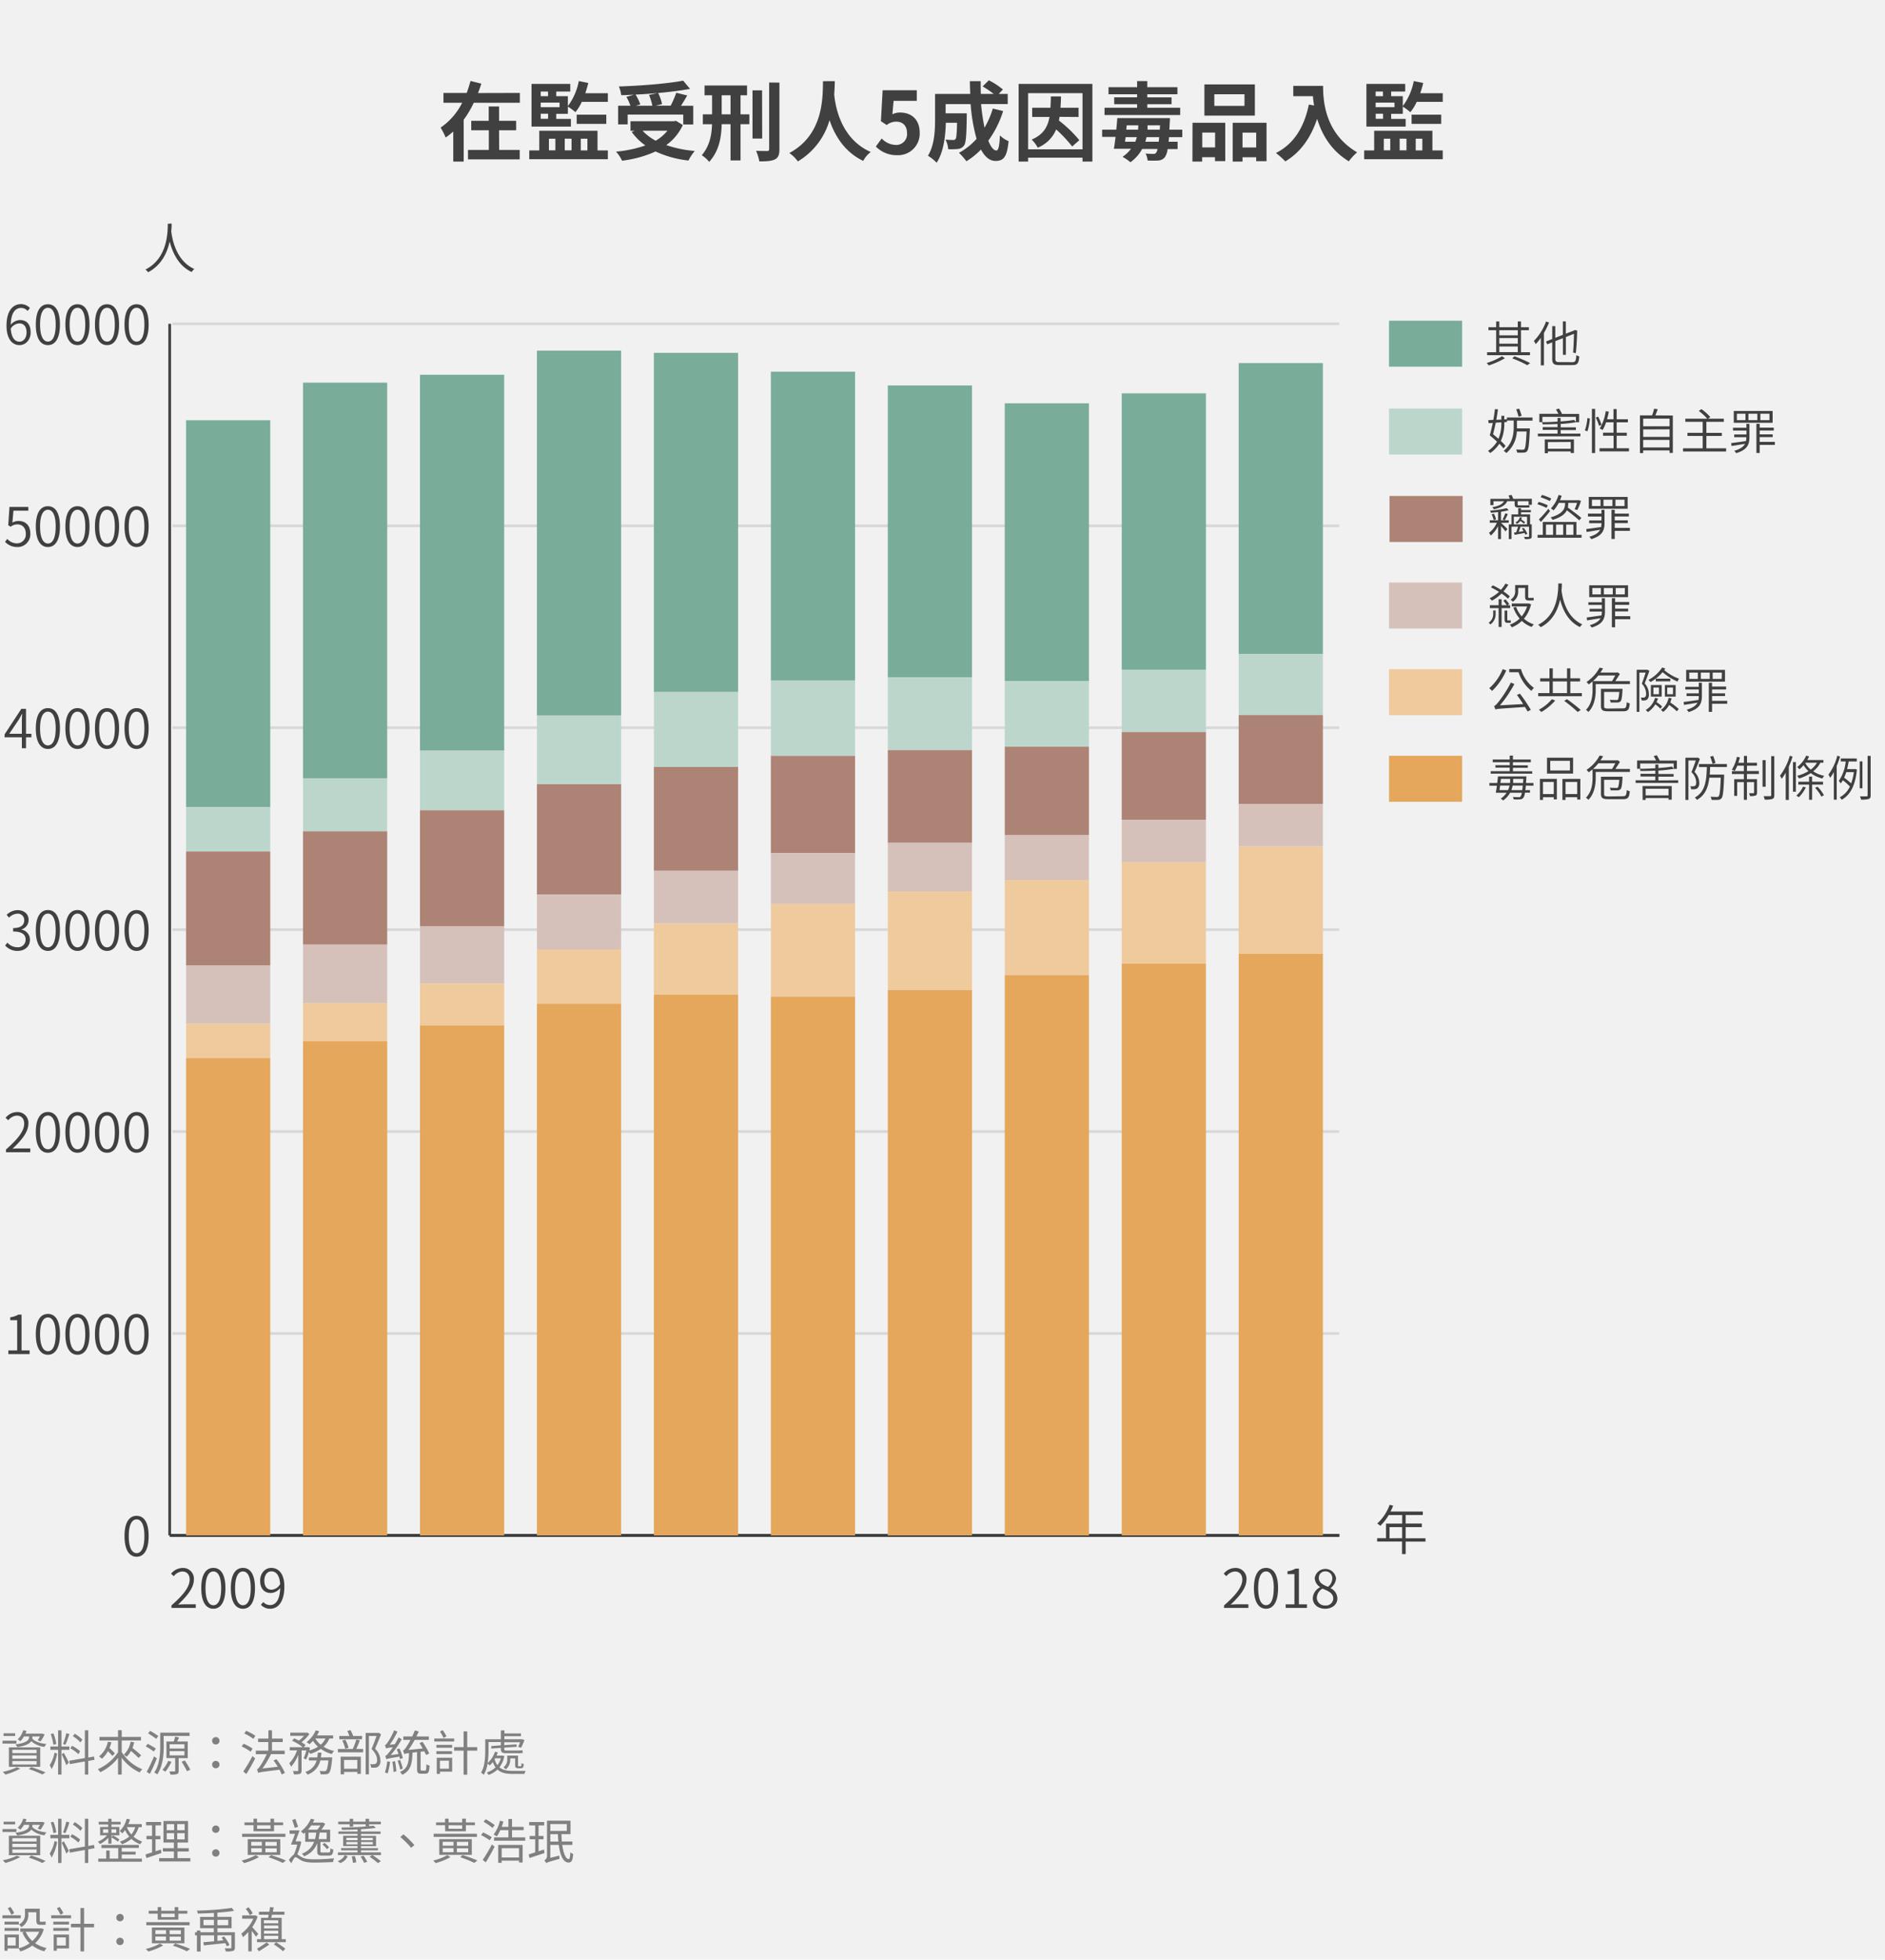
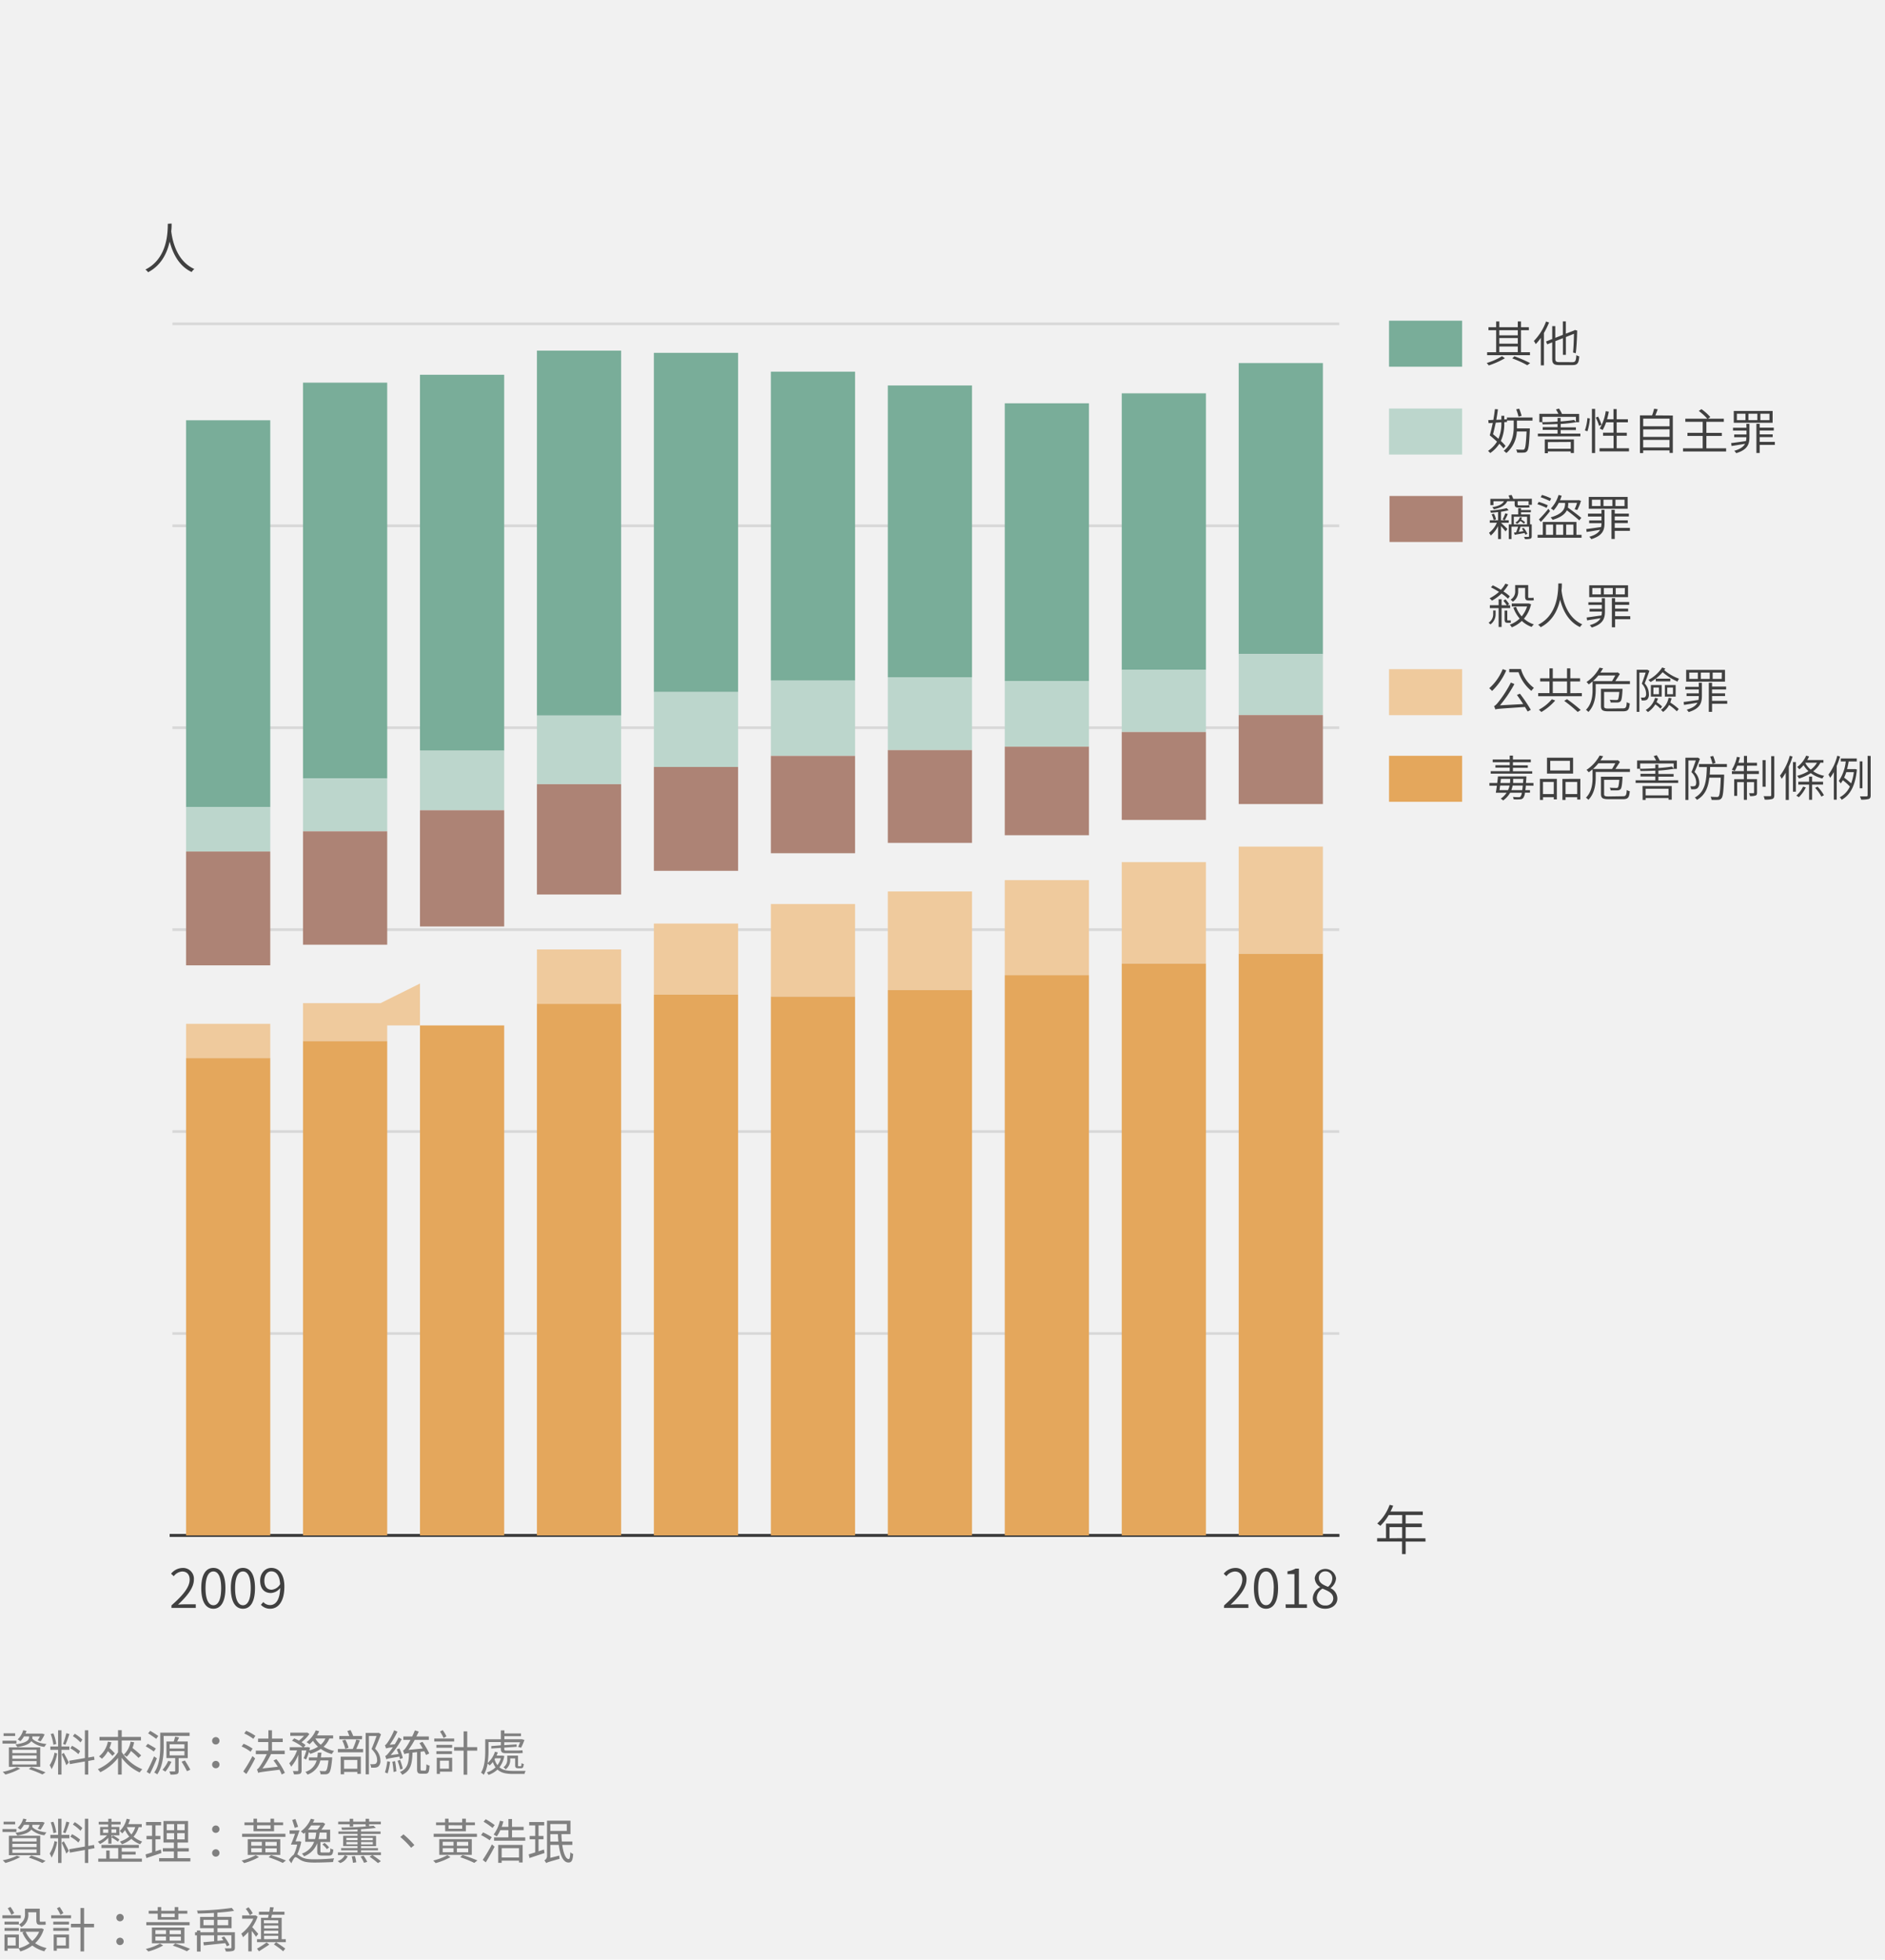
<svg xmlns="http://www.w3.org/2000/svg" viewBox="0 0 700 727.58">
  <defs>
    <style>.cls-2{fill:#404040}.cls-3{fill:gray}.cls-4{fill:#d8d8d8}.cls-5{fill:#79ad99}.cls-6{fill:#bcd6cc}.cls-7{fill:#ad8375}.cls-8{fill:#d6c1ba}.cls-9{fill:#efca9d}.cls-10{fill:#e4a75c}</style>
  </defs>
  <path fill="#f1f1f1" d="M-4925.05-64h7200v6072h-7200z" id="bg_f1f1f1" />
  <g id="範例參考">
-     <path class="cls-2" d="M193.05 34.51v3.65h-17.12a36.32 36.32 0 0 1-3.74 6.3V60h-3.87V48.81a22.73 22.73 0 0 1-2.82 2.24 26.44 26.44 0 0 0-1.88-3.67 24.27 24.27 0 0 0 8-9.22h-6.94v-3.65h8.64c.54-1.5 1-3 1.41-4.45l4 1c-.35 1.19-.77 2.34-1.22 3.49zm-7.68 21.15H193v3.52h-19.21v-3.52h7.74v-7.29H175v-3.52h6.49v-5.31h3.84v5.31h6.34v3.52h-6.34zM221.89 55.85h3.84v3.27h-29.19v-3.27h3.72v-7.29h21.63zm3.84-21.24v3.2h-9.67a18.09 18.09 0 0 1-2.37 3.84 25 25 0 0 0-2.81-2.08v2.69h-4.32v1.88H212V47h-14.62V31.15h14.39V34h-5.21v1.7h4.32v3.68a22.27 22.27 0 0 0 4.06-9.28l3.52.7a37.14 37.14 0 0 1-1.12 3.81zM200.8 34v1.7h2.72V34zm7 4.1h-7v1.69h7zm-4.25 4.13h-2.75v1.88h2.72zm.29 13.59h2.4V51.5h-2.4zm5.88-4.35v4.35h2.53V51.5zM225.15 46h-11v-3.42h11zm-9.47 5.5v4.35h2.46V51.5zM253.57 46.42a18.87 18.87 0 0 1-6.15 7.45A43.93 43.93 0 0 0 258 56.05a18 18 0 0 0-2.33 3.55 38.94 38.94 0 0 1-12.23-3.36A42 42 0 0 1 231 59.66a13.4 13.4 0 0 0-2.24-3.36 44.62 44.62 0 0 0 10.89-2.3 21.57 21.57 0 0 1-5.06-5l1.06-.44h-1.51V45h16.16l.71-.16zm-20.48-.23h-3.55v-6.94h4.57a20.78 20.78 0 0 0-1.5-3.3l2.85-.8c-1.6.1-3.24.16-4.77.19a11.94 11.94 0 0 0-.87-3.23c8.42-.29 18.05-1.05 23.87-2.17l2.56 3.06c-3.45.64-7.58 1.15-11.84 1.53a16.72 16.72 0 0 1 1.44 4.13l-2.36.58h5.56a35.92 35.92 0 0 0 2.08-4.8l4.07 1c-.74 1.34-1.57 2.65-2.31 3.84h4.55v6.94h-3.71v-3.68h-20.64zm11.1-11.65c-2.69.26-5.47.45-8.19.58a17.71 17.71 0 0 1 1.79 3.65l-1.66.48h6.11a18.82 18.82 0 0 0-1.22-4zm-5.57 14a18.92 18.92 0 0 0 4.87 3.71 16 16 0 0 0 4.35-3.71zM275 42.45h3.27v3.65H275v13.47h-3.71V46.1H268c-.13 5.15-1 9.95-4.64 14a12.13 12.13 0 0 0-2.75-2.47c2.94-3.48 3.68-7.52 3.81-11.51H261v-3.67h3.43v-7.07h-2.79v-3.62h15.78v3.62H275zm-3.71 0v-7.07H268v7.07zm11.75 9h-3.59v-17.9H283zm6.4-20.77v24.7c0 2.11-.42 3.14-1.64 3.78s-3.13.77-5.82.77a17.09 17.09 0 0 0-1.21-3.93c1.79.07 3.55.07 4.09.07s.77-.16.77-.74V30.64zM310 30.13c0 1.34-.09 3.07-.22 5 .45 4.32 2.4 16.38 13.57 21.31a10.09 10.09 0 0 0-2.79 3.3c-7.1-3.4-10.65-9.64-12.51-15.14a26.11 26.11 0 0 1-11.77 15.33 12.37 12.37 0 0 0-3.17-3.11c13-6.94 12.38-21.27 12.51-26.68zM325.25 54.41l2.17-3a7.39 7.39 0 0 0 5.22 2.4 4 4 0 0 0 4.19-4.36c0-2.75-1.6-4.28-4-4.28a5.62 5.62 0 0 0-3.55 1.25L327.13 45l.64-11.49h12.68v3.94h-8.61l-.45 5a6.11 6.11 0 0 1 2.85-.67c4 0 7.29 2.37 7.29 7.52a8 8 0 0 1-8.28 8.32 10.79 10.79 0 0 1-8-3.21zM372.51 41.23a37.31 37.31 0 0 1-5.5 11c.92 2.3 1.95 3.64 3 3.64.77 0 1.15-1.6 1.31-5.6a10.48 10.48 0 0 0 3.23 2.15c-.6 5.92-1.88 7.33-4.86 7.33-2.24 0-4-1.6-5.41-4.23a26.77 26.77 0 0 1-5.4 4.35 25.15 25.15 0 0 0-2.76-3.13 24.41 24.41 0 0 0 6.53-5.19 66.1 66.1 0 0 1-2.21-12.89h-9.28v3.42H359v1.44c-.1 6.72-.29 9.57-1 10.5a3 3 0 0 1-2.21 1.28 23.92 23.92 0 0 1-3.68.09 8.65 8.65 0 0 0-1-3.55c1.15.1 2.24.13 2.75.13a1 1 0 0 0 1-.38c.32-.45.45-2 .54-6h-4.16c-.12 4.67-.79 10.91-3.42 14.82a16.67 16.67 0 0 0-3.23-2.6c2.43-3.84 2.65-9.4 2.65-13.56v-9.39h13.06c-.06-1.56-.13-3.13-.13-4.73h4c0 1.6 0 3.17.07 4.73H369a39.73 39.73 0 0 0-4.09-2.78l2.3-2.27a26.8 26.8 0 0 1 5.22 3.42l-1.54 1.63h3.33v3.78h-9.89a76.92 76.92 0 0 0 1.28 8.77 32.4 32.4 0 0 0 3.07-7.11zM405.66 31.15V60H402v-1.46h-20.21V60h-3.52V31.15zM402 55.44V34.58h-20.21v20.86zm-8.54-12.06c-.07.47-.13.92-.23 1.37a46.52 46.52 0 0 1 7.59 7.3l-2.66 2.33a51.41 51.41 0 0 0-5.95-6.33 12.39 12.39 0 0 1-6.85 6.78 11.09 11.09 0 0 0-2.27-3c4.29-1.82 5.95-4.58 6.65-8.41h-6.44V40h6.78c.09-1.31.13-2.69.16-4.19H394c0 1.47-.1 2.85-.19 4.19h6.72v3.43zM434.11 50.93c0 .6-.1 1.18-.16 1.69h3.36v2.72h-3.71a7 7 0 0 1-1 3 3.38 3.38 0 0 1-2.43 1.25 33.37 33.37 0 0 1-4 0 7.06 7.06 0 0 0-.76-2.59 21.24 21.24 0 0 0 2.91.13 1 1 0 0 0 1-.42 3.51 3.51 0 0 0 .54-1.41h-5.72a14.26 14.26 0 0 1-4.35 4.93 17.75 17.75 0 0 0-2.95-2 12.34 12.34 0 0 0 3.17-3h-6.37c.23-1.25.42-2.75.64-4.41h-5v-2.68h5.25c.16-1.5.29-2.94.38-4.29h19.55s0 1-.06 1.38c-.06 1.06-.09 2-.16 2.91h4.8v2.79zm4.16-8.23h-28.1V40h12.1v-1.3h-8.51v-2.56h8.51V35h-10.62v-2.63h10.62V30.1h3.78v2.27h11.19V35h-11.19v1.15h9v2.55h-9V40h12.22zm-16.67 9.92c.22-.57.41-1.15.57-1.69H418l-.22 1.69zm-3.36-4.48h4.38a11.87 11.87 0 0 0 .07-1.53v-.07h-4.29zm12.06 4.48c.07-.51.1-1.09.16-1.69h-4.7c-.13.54-.26 1.12-.45 1.69zm-4.16-5.92v1.44h4.54l.1-1.6h-4.61zM442.85 45.58H455v14.24h-3.81v-1.44h-4.77V60h-3.61zm3.61 3.65v5.5h4.77v-5.5zm19.54-6.3h-18.74V31.34H466zM462.14 35h-11.2v4.32h11.2zm8.19 10.59v14.26h-3.84v-1.47h-5.08V60h-3.65V45.58zm-3.84 9.15v-5.5h-5.08v5.5zM491.33 31.89c0 6 .86 17.72 12.64 24.67a20.14 20.14 0 0 0-3.08 3.33c-6.62-4-10-10-11.77-15.78-2.4 7.17-6.24 12.48-11.81 15.81a29.83 29.83 0 0 0-3.49-3.11c6.66-3.36 10.47-9.53 12.23-18l1.95.36c-.23-1.22-.35-2.37-.45-3.46h-7.29v-3.82zM531.93 55.85h3.84v3.27h-29.18v-3.27h3.71v-7.29h21.63zm3.84-21.24v3.2h-9.66a18.09 18.09 0 0 1-2.37 3.84 25 25 0 0 0-2.81-2.08v2.69h-4.32v1.88H522V47h-14.58V31.15h14.4V34h-5.21v1.7h4.32v3.68A22.4 22.4 0 0 0 525 30.1l3.52.7a37.14 37.14 0 0 1-1.12 3.81zM510.85 34v1.7h2.72V34zm7 4.1h-7v1.69h7zm-4.25 4.13h-2.72v1.88h2.72zm.28 13.59h2.4V51.5h-2.4zm5.89-4.35v4.35h2.53V51.5zM535.2 46h-11v-3.42h11zm-9.47 5.5v4.35h2.46V51.5z" />
    <path class="cls-3" d="M6.09 680.2H.94v-1.08h5.15zm1.42 9.29a24.89 24.89 0 0 1-5.51 2.2 9.42 9.42 0 0 0-1-1A21.58 21.58 0 0 0 6.3 689zm-1.88-12.12h-4.3v-1h4.3zm-2.34 4.23h11.65v7.22H3.29zm1.3 2.13h9v-1.23h-9zm0 2.09h9v-1.23h-9zm0 2.12h9v-1.26h-9zm4.32-10.42a8.73 8.73 0 0 1-1.35 1.8 5.78 5.78 0 0 0-1-.69 7.54 7.54 0 0 0 2.07-3.42l1.21.27c-.11.34-.25.67-.38 1h6l.22-.05.9.3a17.53 17.53 0 0 1-1.51 2.6l-1.07-.39a10.24 10.24 0 0 0 .84-1.42H12v.23a4.27 4.27 0 0 1 0 .59c.95 1.08 2.91 1.79 5.27 2a5.45 5.45 0 0 0-.76 1.07 8.63 8.63 0 0 1-4.89-2.11c-.6.88-2 1.71-5.19 2.2a3.93 3.93 0 0 0-.72-1c4.66-.63 5.1-1.86 5.1-2.79v-.18zm2.7 11.41a49.69 49.69 0 0 1 5.3 2l-1.17.77a43.11 43.11 0 0 0-5.05-2zM21.22 683.87a16.78 16.78 0 0 1-2.07 5.82 7.42 7.42 0 0 0-.7-1.48 13.35 13.35 0 0 0 1.8-4.64zm1.61-1.35v9.18h-1.25v-9.18H18.7v-1.26h2.88v-6h1.25v6h2.93v1.26zm-3-1.89a18.63 18.63 0 0 0-1-4l1-.23a16.13 16.13 0 0 1 1.06 3.94zm3.83 3c.35.53 1.64 3 1.91 3.59l-.95 1c-.33-1-1.32-3.28-1.69-4zm2.11-7a35.54 35.54 0 0 1-1.48 4l-.88-.29a30.53 30.53 0 0 0 1.21-4zm7 10v5.06h-1.25v-4.83l-5.58 1-.22-1.26 5.8-1v-10.33h1.26v10.1l2.13-.38.19 1.22zm-3.65-2.52a14.62 14.62 0 0 0-3-2.16l.63-.94a14.61 14.61 0 0 1 3 2zm.77-4.36a14.17 14.17 0 0 0-2.83-2.32l.69-.9a14.1 14.1 0 0 1 2.83 2.19zM40.21 682.36a10.21 10.21 0 0 1-3.09 2.3 6.39 6.39 0 0 0-.78-.88 9 9 0 0 0 3.44-2.36h-2.61v-3.09h3v-.92h-3.52v-1h3.56v-1.13h1.19v1.13h3.39v1H41.4v.92h2.94v3.09H41.4v.67l.51-.61a11.88 11.88 0 0 1 2.44 1.52l-.59.79a13.4 13.4 0 0 0-2.36-1.56v2.3h-1.19zm5 7.71h7.49v1.15H36.49v-1.15h2.95v-3h1.28v3h3.18v-3.93h-6.23V685h13.89v1.12h-6.34v1.4h5.15v1.05h-5.15zm-6.95-9.55h1.94v-1.31h-1.93zm3.13-1.31v1.31h1.78v-1.31zm10.1-.83a9.56 9.56 0 0 1-1.89 3.55 9.84 9.84 0 0 0 3.22 1.82 4.33 4.33 0 0 0-.75 1 9.65 9.65 0 0 1-3.28-2 11.5 11.5 0 0 1-3.51 2 6.11 6.11 0 0 0-.77-1 10 10 0 0 0 3.49-1.86 9.73 9.73 0 0 1-1.55-2.41 12 12 0 0 1-1.06 1.24 9.55 9.55 0 0 0-.9-.9 9.57 9.57 0 0 0 2.55-4.55l1.23.27a14.09 14.09 0 0 1-.63 1.72h5v1.12zm-2.72 2.74a7.47 7.47 0 0 0 1.44-2.74H47.1a9.53 9.53 0 0 0 1.68 2.74zM59.94 688c-1.93.65-4 1.35-5.58 1.87l-.31-1.35c.67-.2 1.5-.45 2.42-.76v-4.86h-2.06v-1.26h2.06v-3.91h-2.24v-1.26h5.59v1.26h-2.07v3.91h1.81v1.26h-1.81v4.45l2-.65zm10.75 1.91v1.22h-11.6v-1.22h5.48v-2.47h-4.09v-1.23h4.09v-2.1H60.7v-8h9.14v8h-3.92v2.1h4.19v1.23h-4.19v2.47zm-8.77-10.38h2.74v-2.26h-2.74zm0 3.41h2.74v-2.31h-2.74zm6.65-5.67h-2.76v2.26h2.76zm0 3.36h-2.76v2.31h2.76zM78.77 679.17a1.37 1.37 0 1 1 1.37 1.35 1.33 1.33 0 0 1-1.37-1.35zm0 8.83a1.37 1.37 0 1 1 1.37 1.35 1.35 1.35 0 0 1-1.37-1.35zM96.16 689.51a23.8 23.8 0 0 1-5.51 2.23 8.34 8.34 0 0 0-.94-.94 20.76 20.76 0 0 0 5.26-2zM106 682H89.91v-1.15H106zm-11.83-4.32h-3.38v-1.06h3.35v-1.37h1.3v1.37h5v-1.37h1.33v1.37h3.37v1.06h-3.37v2.25h-7.63zM92 688.7v-5.84h12.08v5.84zm1.3-3.41h3.94v-1.44h-3.96zm0 2.42h3.94v-1.48h-3.96zm2.16-10V679h5v-1.28zm7.29 6.17h-4.2v1.44h4.2zm0 2.38h-4.2v1.48h4.2zm-2.09 2.52a52.19 52.19 0 0 1 5.51 2l-1.17.9a40.75 40.75 0 0 0-5.24-2.1zM111.89 683.85a22 22 0 0 1-1.5 4.65c.37.2.78.54 1.46.94 1.26.77 2.9.9 5 .9 2.32 0 5.22-.18 7.23-.38a4.82 4.82 0 0 0-.39 1.38c-1.35.09-4.75.2-6.9.2-2.36 0-3.92-.2-5.26-1-.72-.43-1.38-1-1.8-1s-1 1.13-1.53 2.27l-.91-1.21a7.74 7.74 0 0 1 1.8-2 15.38 15.38 0 0 0 1.27-3.74h-2.34a40.34 40.34 0 0 0 1.53-4h-2v-1.26h3.68c-.44 1.3-1 2.81-1.48 4.06H111l.22-.06zm-2.45-5.18c-.2-.78-.61-2-.92-2.95l1.19-.35c.32.92.72 2.11 1 2.88zm3.91 1.69l-.56.51a9.33 9.33 0 0 0-1.08-.87 11.68 11.68 0 0 0 3.74-4.73l1.3.3a8.59 8.59 0 0 1-.56 1.14h3.5l.19-.06.89.52a14 14 0 0 1-1.44 2.16h3.27v4.58H119v3.4c0 .45.11.5.76.5H122c.54 0 .65-.17.68-1.54a3.45 3.45 0 0 0 1.1.45c-.14 1.76-.5 2.23-1.66 2.23h-2.48c-1.48 0-1.84-.36-1.84-1.62v-3a8.23 8.23 0 0 1-4.91 4.89 3.66 3.66 0 0 0-.79-1 7.31 7.31 0 0 0 4.55-4.39h-3.31zm2.21-2.59a12.85 12.85 0 0 1-1.2 1.56h3.47a10.94 10.94 0 0 0 1.14-1.56zm1.44 5.06a14.14 14.14 0 0 0 .42-2.41h-2.85v2.41zm4.31-2.41h-2.6c-.11.81-.23 1.62-.41 2.41h3zm-.81 3.83a7.22 7.22 0 0 1 1.71 1.69l-.83.61a8.3 8.3 0 0 0-1.66-1.72zM125.39 691a4.34 4.34 0 0 0 2.64-2.21l1.08.43a4.67 4.67 0 0 1-2.75 2.5zm16.08-2.23h-3.12c1 .69 2.38 1.66 3.08 2.27l-1.08.7a32 32 0 0 0-3.11-2.37l1-.6H125.5v-1h7.27V687h-6.09v-.83h6.09v-.75h-5.33v-3.8h5.33v-.74h-7.11V680h7.11v-.76c-1.94.09-3.93.15-5.78.16a3.62 3.62 0 0 0-.22-.86 112.34 112.34 0 0 0 11.94-.68l.88.82c-1.54.2-3.47.36-5.54.49v.83h7.27v.9h-7.27v.74h5.6v3.8h-5.6v.75h6.32v.81h-6.32v.76h7.42zm-11.62-11.43h-4.26v-1h4.26v-1.06h1.3v1.06h4.61v-1.06h1.31v1.06h4.36v1h-4.36v.7h-1.31v-.7h-4.61v.88h-1.3zm-1.22 5.89h4.14v-.87h-4.14zm4.14 1.56v-.88h-4.14v.88zm-1 4.34a10.16 10.16 0 0 1 .52 2.31l-1.23.19a11.53 11.53 0 0 0-.46-2.35zM135 689a11.18 11.18 0 0 1 1.37 2.28l-1.19.36a11.6 11.6 0 0 0-1.28-2.32zm-.9-6.63v.87h4.34v-.87zm4.34 1.55h-4.34v.88h4.34zM153.88 685.06l-1.22 1a30.11 30.11 0 0 0-4-4l1.17-1a33.8 33.8 0 0 1 4.05 4zM167.29 689.51a23.62 23.62 0 0 1-5.51 2.23 7.49 7.49 0 0 0-.93-.94 20.91 20.91 0 0 0 5.26-2zm9.82-7.51h-16.06v-1.15h16.06zm-11.83-4.32h-3.35v-1.06h3.35v-1.37h1.29v1.37h5.05v-1.37H173v1.37h3.36v1.06H173v2.25h-7.67zm-2.16 11v-5.84h12.08v5.84zm1.29-3.41h4v-1.44h-4zm0 2.42h4v-1.48h-4zm2.16-10V679h5.05v-1.28zm7.3 6.17h-4.2v1.44h4.2zm0 2.38h-4.2v1.48h4.2zm-2.09 2.52a52.19 52.19 0 0 1 5.51 2l-1.17.9a40.75 40.75 0 0 0-5.24-2.1zM181.85 683.26a25 25 0 0 0-3.2-1.91l.74-1a23.88 23.88 0 0 1 3.22 1.76zm-2.59 7.29a55.3 55.3 0 0 0 3.41-5.76l1 .88c-1 1.89-2.22 4.13-3.28 5.78zm3.64-11.86a25.14 25.14 0 0 0-3.33-2.31l.79-.92a24.65 24.65 0 0 1 3.35 2.18zm12.15 3.51v1.22h-11.58v-1.22h5.33v-2.7h-3a13.09 13.09 0 0 1-1.32 2.34 7.36 7.36 0 0 0-1.17-.69 13.54 13.54 0 0 0 2.33-5.13l1.29.27a20.15 20.15 0 0 1-.63 2h2.5v-2.92h1.34v2.92h4.32v1.21h-4.32v2.7zM185 685h9.09v6.5h-1.35v-.66h-6.44v.79H185zm1.31 1.21v3.44h6.43v-3.44zM202.21 688c-1.92.65-4 1.33-5.58 1.85l-.3-1.35c.66-.2 1.49-.43 2.41-.74v-4.86h-2.05v-1.24h2.05v-3.91h-2.23v-1.26h5.58v1.26H200v3.91h1.82v1.24H200v4.45l2-.65zm6.59-3c.44 3.19 1.32 5.26 2.4 5.24.36 0 .52-.77.59-2.52a3 3 0 0 0 1.06.63c-.18 2.49-.63 3.19-1.76 3.17-1.94 0-3.08-2.64-3.58-6.52h-3.15v4.79l3.35-.84a4.93 4.93 0 0 0 .1 1.2c-4.08 1.14-4.66 1.35-5 1.59a3.84 3.84 0 0 0-.67-1 1.85 1.85 0 0 0 1-1.53V676h8.71v5h-3.35c0 1 .07 1.9.16 2.72h3.89V685zm-4.44-7.76v2.54h6.12v-2.54zm3 6.5c-.09-.84-.14-1.76-.18-2.72h-2.82v2.72zM6.09 647.38H.94v-1.08h5.15zm1.42 9.29a24.89 24.89 0 0 1-5.51 2.2 9.42 9.42 0 0 0-1-1 21.58 21.58 0 0 0 5.27-1.73zm-1.88-12.12h-4.3v-1h4.3zm-2.34 4.23h11.65V656H3.29zm1.3 2.13h9v-1.23h-9zm0 2.09h9v-1.23h-9zm0 2.12h9v-1.26h-9zm4.32-10.42a8.73 8.73 0 0 1-1.35 1.8 5.78 5.78 0 0 0-1-.69 7.54 7.54 0 0 0 2.07-3.42l1.21.27c-.11.34-.25.67-.38 1h6.22l.9.3a17.53 17.53 0 0 1-1.51 2.6l-1.07-.44a10.24 10.24 0 0 0 .84-1.42H12v.23a4.27 4.27 0 0 1 0 .59c.95 1.08 2.91 1.79 5.27 2a5.45 5.45 0 0 0-.76 1.07 8.63 8.63 0 0 1-4.89-2.11c-.6.88-2 1.71-5.19 2.2a3.93 3.93 0 0 0-.72-1c4.66-.63 5.1-1.86 5.1-2.79v-.18zm2.7 11.41a49.69 49.69 0 0 1 5.3 1.95l-1.17.77a43.11 43.11 0 0 0-5.05-2zM21.22 651.05a16.78 16.78 0 0 1-2.07 5.82 7.42 7.42 0 0 0-.7-1.48 13.35 13.35 0 0 0 1.8-4.64zm1.61-1.35v9.18h-1.25v-9.18H18.7v-1.26h2.88v-6h1.25v6h2.93v1.26zm-3-1.89a18.63 18.63 0 0 0-1-4l1-.23a16.13 16.13 0 0 1 1.06 3.94zm3.83 3c.35.53 1.64 3 1.91 3.59l-.95 1c-.33-1-1.32-3.28-1.69-4.05zm2.11-7a35.54 35.54 0 0 1-1.48 4l-.88-.29a30.53 30.53 0 0 0 1.21-4zm7 10v5.06h-1.25V654l-5.58 1-.22-1.26 5.8-1v-10.3h1.26v10.11l2.13-.38.19 1.22zm-3.65-2.52a15 15 0 0 0-3-2.17l.63-.93a14.61 14.61 0 0 1 3 2zm.77-4.36a14.17 14.17 0 0 0-2.83-2.32l.69-.9a14.1 14.1 0 0 1 2.83 2.19zM45.2 650.51a16 16 0 0 0 7.67 6.39 5.85 5.85 0 0 0-1 1.19 17.68 17.68 0 0 1-6.68-5.45v6.23h-1.36v-6.18a18.72 18.72 0 0 1-6.59 5.31 6.15 6.15 0 0 0-.93-1.12 17.39 17.39 0 0 0 7.52-6.28v-4.4h-6.89v-1.31h6.89v-2.49h1.37v2.49h7.15v1.31H45.2zm-3.83-3.62a16.12 16.12 0 0 1-.71 2.13 23.19 23.19 0 0 1 2 2l-.92.92a23 23 0 0 0-1.68-1.75 9.7 9.7 0 0 1-2.22 2.81 8.44 8.44 0 0 0-1.07-.87 9.16 9.16 0 0 0 3.28-5.47zm8.44 0a12.56 12.56 0 0 1-.61 2.11 37.69 37.69 0 0 1 3.24 2.77l-1 .92a29.45 29.45 0 0 0-2.81-2.57 8.62 8.62 0 0 1-1.58 2.12 6.32 6.32 0 0 0-1.12-.72 8.54 8.54 0 0 0 2.56-4.86zM57.11 650.31a28.06 28.06 0 0 0-3-1.92l.77-.94c1 .54 2.34 1.3 3 1.78zm1.14 2.54c-.74 1.89-1.75 4.11-2.59 5.76l-1.19-.73a55.83 55.83 0 0 0 2.73-5.77zm-.25-7.24c-.68-.54-2-1.42-3-2.05l.78-.92a34.47 34.47 0 0 1 3 1.91zm2.81 2.61c0 3.14-.31 7.59-2.43 10.59a4.29 4.29 0 0 0-1.1-.7c2-2.88 2.22-6.93 2.22-9.89v-4.91h10.9v1.22h-9.63zm2.86 5.89a17.13 17.13 0 0 1-2.27 3.69 10.62 10.62 0 0 0-1.08-.68 12.23 12.23 0 0 0 2.15-3.33zm2.67-1.33v4.7c0 .67-.11 1-.62 1.21a7.59 7.59 0 0 1-2.44.18 5.24 5.24 0 0 0-.38-1.16h1.85c.2 0 .31-.07.31-.27v-4.68H61.8v-6.16h2.71a17.76 17.76 0 0 0 .53-1.81l1.49.3c-.25.52-.5 1-.74 1.51h3.93v6.18zM63 649.2h5.48v-1.57H63zm0 2.55h5.48v-1.58H63zm5.66 1.89c.7 1.1 1.6 2.58 2 3.44l-1.23.54a33.65 33.65 0 0 0-2-3.53zM78.77 646.35a1.37 1.37 0 1 1 1.37 1.35 1.33 1.33 0 0 1-1.37-1.35zm0 8.82a1.37 1.37 0 1 1 1.37 1.36 1.34 1.34 0 0 1-1.37-1.36zM93.06 650.39a16.34 16.34 0 0 0-3.33-1.95l.72-1a16.12 16.12 0 0 1 3.35 1.8zm-2.72 7.34a53.92 53.92 0 0 0 3.41-5.73l1 .88a66 66 0 0 1-3.26 5.78zm1.08-15.11a17.44 17.44 0 0 1 3.42 1.88l-.77 1.11a17 17 0 0 0-3.37-2zm13.2 16.23a15.67 15.67 0 0 0-.83-1.78c-6.68.82-7.43.95-7.92 1.18a9.94 9.94 0 0 0-.45-1.33c.34-.09.7-.52 1.15-1.17a29.56 29.56 0 0 0 2.49-4.46H95V650h4.63v-3.2h-3.8v-1.28h3.84v-3.09H101v3.09h4v1.28h-4v3.2h4.72v1.28h-5.08a36.77 36.77 0 0 1-3.17 5.33l5.69-.64a23.69 23.69 0 0 0-1.6-2.32l1.08-.5a23.07 23.07 0 0 1 3.15 5.09zM112.77 652.8a19.25 19.25 0 0 0 1-2.9H112v7.42c0 .68-.14 1-.59 1.28a7.13 7.13 0 0 1-2.25.19 4.74 4.74 0 0 0-.41-1.22h1.71c.24 0 .29-.07.29-.27v-5.78a14.59 14.59 0 0 1-2.63 4.43 7.42 7.42 0 0 0-.71-1.25 13.35 13.35 0 0 0 2.9-4.82h-2.71v-1.17h4.83a18.35 18.35 0 0 0-4-2.41l.83-.87c.56.24 1.17.52 1.75.83a12.73 12.73 0 0 0 1.89-1.78h-5.1v-1.17h6l.24-.06.86.54a13.09 13.09 0 0 1-2.94 3.06 10.39 10.39 0 0 1 1.52 1.08l-.69.78h1.34l.19-.07.81.28-.27 1a11.71 11.71 0 0 0 3.23-1.39 10.49 10.49 0 0 1-1.86-2.19 15.33 15.33 0 0 1-1.29 1.27 10.2 10.2 0 0 0-1.1-.77 11.06 11.06 0 0 0 3.42-4.39l1.28.34c-.24.52-.53 1-.83 1.55h6v1.13h-1.39a8.26 8.26 0 0 1-2.16 3.06 12 12 0 0 0 3.91 1.57 6 6 0 0 0-.85 1.15 12.81 12.81 0 0 1-4.09-1.91 13.75 13.75 0 0 1-3.92 1.84 4.83 4.83 0 0 0-.49-.7 15.06 15.06 0 0 1-1.06 2.81zm10.57-.33v.58c-.32 3.35-.66 4.72-1.18 5.24a1.69 1.69 0 0 1-1.12.47 19.75 19.75 0 0 1-2 0 3.32 3.32 0 0 0-.36-1.24c.78.07 1.5.09 1.78.09a.78.78 0 0 0 .62-.18c.34-.34.61-1.35.88-3.82h-3a7.31 7.31 0 0 1-4.77 5.28 4.16 4.16 0 0 0-.79-1 6.18 6.18 0 0 0 4.18-4.25h-2.88v-1.12h3.1c.1-.57.17-1.17.23-1.78h1.35a16.58 16.58 0 0 1-.25 1.78zm-6.23-7a7.85 7.85 0 0 0 2 2.32 6.69 6.69 0 0 0 1.74-2.32zM133.63 646.17c-.39 1.05-.9 2.27-1.35 3.21h2.56v1.22h-9.36v-1.22H131a26.19 26.19 0 0 0 1.31-3.5zm.8-.39H126v-1.23h3.73a23 23 0 0 0-.74-1.85l1.17-.35a16.42 16.42 0 0 1 1 2.2h3.32zm-7.93 6.46h7.5v6.37h-1.31v-.72h-4.9v.87h-1.29zm1.71-2.93a14.09 14.09 0 0 0-1.11-3.08l1.15-.29a12.39 12.39 0 0 1 1.19 3zm-.43 4.14v3.26h4.9v-3.26zm13.72-9.51c-.65 1.64-1.47 3.69-2.23 5.35a6.06 6.06 0 0 1 2 4.34 2.69 2.69 0 0 1-.81 2.28 2.2 2.2 0 0 1-1.12.38 9.58 9.58 0 0 1-1.53 0 3.18 3.18 0 0 0-.36-1.28 9.62 9.62 0 0 0 1.39 0 1.63 1.63 0 0 0 .72-.18 1.61 1.61 0 0 0 .47-1.4c0-1.13-.45-2.43-2.06-4.07.67-1.51 1.37-3.42 1.86-4.81H137v14.23h-1.21V643.4h4.61l.21-.07zM144.85 654.13a24.28 24.28 0 0 1-.9 4.34 7.35 7.35 0 0 0-1-.4 20.39 20.39 0 0 0 .86-4.14zm3.67-1c-.05-.26-.13-.58-.22-.92-4 .66-4.5.79-4.84 1a8.94 8.94 0 0 0-.41-1.24c.37-.09.79-.54 1.33-1.21a22.55 22.55 0 0 0 1.49-2 9.81 9.81 0 0 0-2.52.41c-.07-.27-.29-.9-.41-1.22.29-.07.61-.45 1-1a24.32 24.32 0 0 0 2.43-4.54l1.22.53a29.49 29.49 0 0 1-2.88 4.87l1.89-.18c.51-.81 1-1.69 1.44-2.55l1.14.66a32.46 32.46 0 0 1-4.11 5.91l2.94-.41c-.22-.6-.44-1.19-.69-1.71l1-.37a18.46 18.46 0 0 1 1.27 3.57zm-1.82.75a36 36 0 0 1 .49 3.78l-1.05.26a29.4 29.4 0 0 0-.45-3.82zm1.93 3.12a21.87 21.87 0 0 0-1-3.24l.94-.33a22.69 22.69 0 0 1 1 3.24zm9.22.41c.37 0 .46-.34.5-2.38a3.56 3.56 0 0 0 1.17.53c-.13 2.41-.45 3-1.53 3h-1.55c-1.26 0-1.56-.4-1.56-1.73v-6.3l-1.7.2c-.14 4.25-.68 6.75-3.83 8.23a3.25 3.25 0 0 0-.83-1.05c2.83-1.2 3.26-3.31 3.37-7a6.72 6.72 0 0 0-1.77.36 12.05 12.05 0 0 0-.47-1.33c.36-.09.76-.58 1.25-1.32a27.52 27.52 0 0 0 1.54-2.63h-2.66v-1.26h3.28c.36-.73.7-1.51 1-2.27l1.44.44c-.27.61-.58 1.24-.89 1.83h4.63V646H154a34.38 34.38 0 0 1-2.31 3.71l5.3-.52c-.4-.68-.81-1.39-1.21-2l1.1-.49a29.48 29.48 0 0 1 2.52 4.33l-1.19.57c-.16-.38-.38-.86-.65-1.37l-1.37.17v6.42c0 .47.06.56.45.56zM168.66 646.59h-7.4v-1.1h7.4zm-6.61 1.26h5.86v1.06h-5.86zm5.8 3.4h-5.8v-1.06h5.8zm.06 6.54h-4.54v.84h-1.17v-6h5.71zm-4.54-4.09v3h3.35v-3zm1.35-8.41a14.49 14.49 0 0 0-1.32-2.39l1-.53a13.85 13.85 0 0 1 1.39 2.31zM177.2 650h-3.69v8.93h-1.35V650h-3.53v-1.31h3.53v-5.87h1.35v5.87h3.69zM187.29 652a9.76 9.76 0 0 1-1.82 4.18c1.28 1.08 3 1.33 5.1 1.33h4.63a3.75 3.75 0 0 0-.42 1.13h-4.27c-2.44 0-4.35-.32-5.77-1.63a9.32 9.32 0 0 1-3.34 2 3.37 3.37 0 0 0-.63-.94 7.7 7.7 0 0 0 3.24-1.87 9.51 9.51 0 0 1-1-2 7.41 7.41 0 0 1-1.19 1.29 7.58 7.58 0 0 0-.75-.72 12.07 12.07 0 0 1-1.43 4.2 4.43 4.43 0 0 0-1-.81c1.4-2.34 1.55-5.62 1.55-8v-4.39H186v-3.3h1.31v1.14h6.16v1h-6.16v1.15h6.5l.94.25a20.34 20.34 0 0 1-1.24 2.91l-1.1-.34a13.16 13.16 0 0 0 .72-1.71h-5.87v1.08l4.57-.29.06.9-4.63.31v.42c0 .5.11.66.72.66h4.19a13 13 0 0 0 1.86-.11 8.79 8.79 0 0 0 .11 1 10.28 10.28 0 0 1-1.86.09h-4.43c-1.51 0-1.85-.46-1.85-1.63v-.33l-3.57.23v-.91L186 648v-1.2h-4.59v3.35a28.85 28.85 0 0 1-.33 4.43 9.36 9.36 0 0 0 2.72-4.19l1.06.27c-.14.41-.29.79-.46 1.18h2.22zm-3.42.83l-.2.37a6.51 6.51 0 0 0 1.05 2.18 7.73 7.73 0 0 0 1.28-2.55zm8.59 3.69c-.9 0-1.15-.24-1.15-1.14v-2.52h-1.84v.42a4.33 4.33 0 0 1-1.69 3.65 4.66 4.66 0 0 0-.83-.77 3.33 3.33 0 0 0 1.42-2.92v-1.4h4v3.54c0 .34 0 .4.27.4h.7c.22 0 .27-.2.33-1.15a2.44 2.44 0 0 0 .83.32c-.08 1.23-.35 1.57-1 1.57zM7.71 712.23H.9v-1.1h6.81zm8.55 4.07a11.45 11.45 0 0 1-3.21 5.18 12.41 12.41 0 0 0 4.25 1.8 5.76 5.76 0 0 0-.83 1.21 12.74 12.74 0 0 1-4.47-2.14 14.21 14.21 0 0 1-4.47 2.19 4.32 4.32 0 0 0-.61-1.11H2.83v.84H1.66v-6H7v5.08a13 13 0 0 0 4-1.82 12.46 12.46 0 0 1-2.68-4l.77-.27H7.51V716h7.67l.23-.05zM7 713.49v1.06H1.67v-1.06zm-5.3 2.34H7v1.06H1.67zm4.11 3.51H2.83v3h3zm-1.59-8.41a15.83 15.83 0 0 0-1.35-2.41l1.02-.52a14.68 14.68 0 0 1 1.38 2.32zm6.31-.2a5.18 5.18 0 0 1-2.61 4.79 6.21 6.21 0 0 0-.87-1 4 4 0 0 0 2.23-3.85v-2h5.48v4.17c0 .51 0 .67.29.67h1.06a4.16 4.16 0 0 0 .79-.09c0 .34.07.84.09 1.15a3 3 0 0 1-.88.09h-1.2c-1.17 0-1.42-.5-1.42-1.85V710h-3zm-1 6.5a10 10 0 0 0 2.47 3.44 9.86 9.86 0 0 0 2.54-3.44zM26.39 712.23H19v-1.1h7.4zm-6.61 1.26h5.85v1.06h-5.85zm5.8 3.4h-5.8v-1.06h5.8zm.05 6.54H21.1v.84h-1.17v-6h5.7zm-4.53-4.09v3h3.35v-3zm1.35-8.41a15.27 15.27 0 0 0-1.32-2.39l1-.53a13.85 13.85 0 0 1 1.39 2.31zm12.47 4.66h-3.69v8.93h-1.35v-8.93h-3.53v-1.31h3.53v-5.87h1.35v5.87h3.69zM43.2 712a1.37 1.37 0 1 1 1.37 1.35A1.33 1.33 0 0 1 43.2 712zm0 8.82a1.37 1.37 0 1 1 1.37 1.36 1.34 1.34 0 0 1-1.37-1.37zM60.59 722.33a23.8 23.8 0 0 1-5.51 2.23 8.34 8.34 0 0 0-.94-.94 20.76 20.76 0 0 0 5.26-2zm9.81-7.51H54.34v-1.15H70.4zm-11.83-4.32h-3.35v-1.06h3.35v-1.37h1.3v1.37h5v-1.37h1.33v1.37h3.37v1.06h-3.33v2.25h-7.67zm-2.16 11v-5.84h12.08v5.84zm1.3-3.41h3.94v-1.44h-3.94zm0 2.42h3.94v-1.48h-3.94zm2.16-10v1.28h5v-1.29zm7.29 6.17H63v1.44h4.19zm0 2.38H63v1.48h4.19zm-2.09 2.52a52.19 52.19 0 0 1 5.51 2l-1.17.9a40.16 40.16 0 0 0-5.24-2.1zM87.23 723.08c0 .71-.14 1-.66 1.25a8.78 8.78 0 0 1-2.7.21 4.71 4.71 0 0 0-.44-1.15h2.15c.27 0 .34-.09.34-.32v-4.52h-5.17v2.07l2.2-.22c-.24-.36-.47-.72-.72-1l1-.41a16.46 16.46 0 0 1 2 3.15l-1 .52a7.71 7.71 0 0 0-.59-1.2c-2.86.3-5.83.63-7.92.84l-.22-1.19c1.08-.08 2.49-.21 4-.34v-2.19h-5v6h-1.37v-6h-.7v-1.16h.7v-.66h1.26v.66h5v-1.51H74.3v-4.19h5.14v-1.48c-2 .13-4.09.2-6 .23a3.17 3.17 0 0 0-.31-1.09 107.31 107.31 0 0 0 12.95-1l.83 1.08c-1.7.3-3.88.52-6.18.68v1.57H86v4.19h-5.25v1.51h6.48zm-7.79-8.28v-2h-3.88v2zm1.31-2v2h4v-2zM95.06 719.09a24.92 24.92 0 0 0-1.59-2.18v7.6h-1.26v-7.19a16.49 16.49 0 0 1-2 1.93 5 5 0 0 0-.61-1.3 14.59 14.59 0 0 0 4.48-5.56h-4.15v-1.23h5.04l.7.49a16.84 16.84 0 0 1-2 3.87c.63.66 1.91 2.12 2.23 2.52zm-2.27-8a11 11 0 0 0-1.51-2.34l1-.61a10.44 10.44 0 0 1 1.56 2.23zm13.36 10H95.44V720h1.49v-7.94h2.61c.09-.36.16-.74.24-1.14h-3.62v-1.12H100c.11-.6.2-1.19.26-1.7l1.38.09c-.1.51-.23 1.07-.34 1.61h4.34v1.11H101c-.09.42-.2.78-.29 1.14h3.89V720h1.53zM100 722c-1.21.83-2.76 1.8-3.85 2.5a10.93 10.93 0 0 0-.71-1 33.12 33.12 0 0 0 3.56-2.31zm-2-9.06v1.15h5.33V713zm5.33 2h-5.25V716h5.33zm-5.33 3h5.33v-1.11h-5.25zm5.33 2v-1.21h-5.25V720zm1.82 4.53a36.31 36.31 0 0 0-3.42-2.53l.78-.83c1.11.72 2.64 1.74 3.43 2.39z" />
    <path d="M63.01 569.58h434.34v1H63.01z" />
    <path d="M84.22 558.83h1v11.25h-1zM127.66 558.83h1v11.25h-1zM171.09 558.83h1v11.25h-1zM214.53 558.83h1v11.25h-1zM257.96 558.83h1v11.25h-1zM301.39 558.83h1v11.25h-1zM344.83 558.83h1v11.25h-1zM388.26 558.83h1v11.25h-1zM431.69 558.83h1v11.25h-1zM475.13 558.83h1v11.25h-1z" />
-     <path class="cls-2" d="M46.24 570.33c0-5.08 1.74-7.52 4.5-7.52s4.46 2.46 4.46 7.52-1.72 7.67-4.46 7.67-4.5-2.55-4.5-7.67zm7.38 0c0-4.28-1.16-6.2-2.88-6.2s-2.92 1.92-2.92 6.2 1.18 6.32 2.92 6.32 2.88-1.96 2.88-6.32zM3.1 501.38h3.28v-11.22H3.8v-1.06a8.4 8.4 0 0 0 3-1H8v13.28h3v1.36H3.1zM13.3 495.36c0-5.08 1.74-7.52 4.5-7.52s4.46 2.46 4.46 7.52S20.54 503 17.8 503s-4.5-2.52-4.5-7.64zm7.38 0c0-4.28-1.16-6.2-2.88-6.2s-2.92 1.92-2.92 6.2 1.18 6.32 2.92 6.32 2.88-1.96 2.88-6.32zM24.28 495.36c0-5.08 1.74-7.52 4.5-7.52s4.46 2.46 4.46 7.52-1.72 7.64-4.46 7.64-4.5-2.52-4.5-7.64zm7.38 0c0-4.28-1.16-6.2-2.88-6.2s-2.92 1.92-2.92 6.2 1.18 6.32 2.92 6.32 2.88-1.96 2.88-6.32zM35.26 495.36c0-5.08 1.74-7.52 4.5-7.52s4.46 2.46 4.46 7.52S42.5 503 39.76 503s-4.5-2.52-4.5-7.64zm7.38 0c0-4.28-1.16-6.2-2.88-6.2s-2.92 1.92-2.92 6.2 1.18 6.32 2.92 6.32 2.88-1.96 2.88-6.32zM46.24 495.36c0-5.08 1.74-7.52 4.5-7.52s4.46 2.46 4.46 7.52-1.72 7.64-4.46 7.64-4.5-2.52-4.5-7.64zm7.38 0c0-4.28-1.16-6.2-2.88-6.2s-2.92 1.92-2.92 6.2 1.18 6.32 2.92 6.32 2.88-1.96 2.88-6.32zM2.22 426.79c4.68-4.08 6.76-7 6.76-9.58 0-1.73-.9-3-2.78-3a4.28 4.28 0 0 0-3.12 1.74l-1-.92a5.56 5.56 0 0 1 4.26-2.14 4 4 0 0 1 4.2 4.29c0 3-2.32 6-5.9 9.34.78-.08 1.66-.12 2.4-.12h4.2v1.4H2.22zM13.3 420.39c0-5.09 1.74-7.53 4.5-7.53s4.46 2.46 4.46 7.53S20.54 428 17.8 428s-4.5-2.49-4.5-7.61zm7.38 0c0-4.29-1.16-6.21-2.88-6.21s-2.92 1.92-2.92 6.21 1.18 6.32 2.92 6.32 2.88-1.96 2.88-6.32zM24.28 420.39c0-5.09 1.74-7.53 4.5-7.53s4.46 2.46 4.46 7.53-1.72 7.61-4.46 7.61-4.5-2.49-4.5-7.61zm7.38 0c0-4.29-1.16-6.21-2.88-6.21s-2.92 1.92-2.92 6.21 1.18 6.32 2.92 6.32 2.88-1.96 2.88-6.32zM35.26 420.39c0-5.09 1.74-7.53 4.5-7.53s4.46 2.46 4.46 7.53S42.5 428 39.76 428s-4.5-2.49-4.5-7.61zm7.38 0c0-4.29-1.16-6.21-2.88-6.21s-2.92 1.92-2.92 6.21 1.18 6.32 2.92 6.32 2.88-1.96 2.88-6.32zM46.24 420.39c0-5.09 1.74-7.53 4.5-7.53s4.46 2.46 4.46 7.53-1.72 7.61-4.46 7.61-4.5-2.49-4.5-7.61zm7.38 0c0-4.29-1.16-6.21-2.88-6.21s-2.92 1.92-2.92 6.21 1.18 6.32 2.92 6.32 2.88-1.96 2.88-6.32zM1.92 351.05l.84-1.05a4.93 4.93 0 0 0 3.7 1.7 2.8 2.8 0 0 0 3.06-2.84c0-1.82-1.24-3-4.64-3v-1.28c3.06 0 4.12-1.26 4.12-2.9a2.35 2.35 0 0 0-2.56-2.44 4.48 4.48 0 0 0-3.08 1.48l-.9-1.06a6 6 0 0 1 4-1.74c2.4 0 4.16 1.32 4.16 3.64A3.63 3.63 0 0 1 8 345.07v.08a3.79 3.79 0 0 1 3.12 3.74c0 2.6-2 4.17-4.6 4.17a6 6 0 0 1-4.6-2.01zM13.3 345.41c0-5.08 1.74-7.52 4.5-7.52s4.46 2.46 4.46 7.52-1.72 7.65-4.46 7.65-4.5-2.53-4.5-7.65zm7.38 0c0-4.28-1.16-6.2-2.88-6.2s-2.92 1.92-2.92 6.2 1.18 6.32 2.92 6.32 2.88-1.96 2.88-6.32zM24.28 345.41c0-5.08 1.74-7.52 4.5-7.52s4.46 2.46 4.46 7.52-1.72 7.65-4.46 7.65-4.5-2.53-4.5-7.65zm7.38 0c0-4.28-1.16-6.2-2.88-6.2s-2.92 1.92-2.92 6.2 1.18 6.32 2.92 6.32 2.88-1.96 2.88-6.32zM35.26 345.41c0-5.08 1.74-7.52 4.5-7.52s4.46 2.46 4.46 7.52-1.72 7.65-4.46 7.65-4.5-2.53-4.5-7.65zm7.38 0c0-4.28-1.16-6.2-2.88-6.2s-2.92 1.92-2.92 6.2 1.18 6.32 2.92 6.32 2.88-1.96 2.88-6.32zM46.24 345.41c0-5.08 1.74-7.52 4.5-7.52s4.46 2.46 4.46 7.52-1.72 7.65-4.46 7.65-4.5-2.53-4.5-7.65zm7.38 0c0-4.28-1.16-6.2-2.88-6.2s-2.92 1.92-2.92 6.2 1.18 6.32 2.92 6.32 2.88-1.96 2.88-6.32zM11.66 273.74h-2v4.08H8.12v-4.08H1.7v-1.06l6.22-9.5h1.74v9.26h2zm-3.54-1.3v-4.76c0-.72.06-1.88.12-2.6h-.1c-.36.7-.76 1.42-1.16 2.12l-3.54 5.24zM13.3 270.44c0-5.08 1.74-7.52 4.5-7.52s4.46 2.46 4.46 7.52-1.72 7.64-4.46 7.64-4.5-2.52-4.5-7.64zm7.38 0c0-4.28-1.16-6.2-2.88-6.2s-2.92 1.92-2.92 6.2 1.18 6.32 2.92 6.32 2.88-1.96 2.88-6.32zM24.28 270.44c0-5.08 1.74-7.52 4.5-7.52s4.46 2.46 4.46 7.52-1.72 7.64-4.46 7.64-4.5-2.52-4.5-7.64zm7.38 0c0-4.28-1.16-6.2-2.88-6.2s-2.92 1.92-2.92 6.2 1.18 6.32 2.92 6.32 2.88-1.96 2.88-6.32zM35.26 270.44c0-5.08 1.74-7.52 4.5-7.52s4.46 2.46 4.46 7.52-1.72 7.64-4.46 7.64-4.5-2.52-4.5-7.64zm7.38 0c0-4.28-1.16-6.2-2.88-6.2s-2.92 1.92-2.92 6.2 1.18 6.32 2.92 6.32 2.88-1.96 2.88-6.32zM46.24 270.44c0-5.08 1.74-7.52 4.5-7.52s4.46 2.46 4.46 7.52-1.72 7.64-4.46 7.64-4.5-2.52-4.5-7.64zm7.38 0c0-4.28-1.16-6.2-2.88-6.2s-2.92 1.92-2.92 6.2 1.18 6.32 2.92 6.32 2.88-1.96 2.88-6.32zM1.88 201.17l.82-1.08a4.85 4.85 0 0 0 3.66 1.66 3.31 3.31 0 0 0 3.22-3.6c0-2.16-1.24-3.46-3.14-3.46a4.08 4.08 0 0 0-2.48.88l-.9-.56.46-6.8h7v1.4H5l-.4 4.44a4.4 4.4 0 0 1 2.28-.62c2.42 0 4.38 1.44 4.38 4.68a4.72 4.72 0 0 1-4.72 5 6.13 6.13 0 0 1-4.66-1.94zM13.3 195.47c0-5.08 1.74-7.52 4.5-7.52s4.46 2.46 4.46 7.52-1.72 7.64-4.46 7.64-4.5-2.52-4.5-7.64zm7.38 0c0-4.28-1.16-6.2-2.88-6.2s-2.92 1.92-2.92 6.2 1.18 6.32 2.92 6.32 2.88-1.96 2.88-6.32zM24.28 195.47c0-5.08 1.74-7.52 4.5-7.52s4.46 2.46 4.46 7.52-1.72 7.64-4.46 7.64-4.5-2.52-4.5-7.64zm7.38 0c0-4.28-1.16-6.2-2.88-6.2s-2.92 1.92-2.92 6.2 1.18 6.32 2.92 6.32 2.88-1.96 2.88-6.32zM35.26 195.47c0-5.08 1.74-7.52 4.5-7.52s4.46 2.46 4.46 7.52-1.72 7.64-4.46 7.64-4.5-2.52-4.5-7.64zm7.38 0c0-4.28-1.16-6.2-2.88-6.2s-2.92 1.92-2.92 6.2 1.18 6.32 2.92 6.32 2.88-1.96 2.88-6.32zM46.24 195.47c0-5.08 1.74-7.52 4.5-7.52s4.46 2.46 4.46 7.52-1.72 7.64-4.46 7.64-4.5-2.52-4.5-7.64zm7.38 0c0-4.28-1.16-6.2-2.88-6.2s-2.92 1.92-2.92 6.2 1.18 6.32 2.92 6.32 2.88-1.96 2.88-6.32zM10.24 115.45a3.16 3.16 0 0 0-2.36-1.12c-2.06 0-3.8 1.59-3.88 6.27a4.64 4.64 0 0 1 3.38-1.78c2.48 0 4 1.54 4 4.6 0 2.8-1.9 4.72-4.12 4.72-2.82 0-4.84-2.44-4.84-7.22 0-5.79 2.56-8 5.36-8a4.47 4.47 0 0 1 3.34 1.46zm-.38 8c0-2-.86-3.38-2.74-3.38A4 4 0 0 0 4 122c.2 3.1 1.32 4.86 3.26 4.86 1.5-.02 2.6-1.42 2.6-3.44zM13.3 120.5c0-5.09 1.74-7.53 4.5-7.53s4.46 2.46 4.46 7.53-1.72 7.64-4.46 7.64-4.5-2.52-4.5-7.64zm7.38 0c0-4.29-1.16-6.21-2.88-6.21s-2.92 1.92-2.92 6.21 1.18 6.32 2.92 6.32 2.88-1.96 2.88-6.32zM24.28 120.5c0-5.09 1.74-7.53 4.5-7.53s4.46 2.46 4.46 7.53-1.72 7.64-4.46 7.64-4.5-2.52-4.5-7.64zm7.38 0c0-4.29-1.16-6.21-2.88-6.21s-2.92 1.92-2.92 6.21 1.18 6.32 2.92 6.32 2.88-1.96 2.88-6.32zM35.26 120.5c0-5.09 1.74-7.53 4.5-7.53s4.46 2.46 4.46 7.53-1.72 7.64-4.46 7.64-4.5-2.52-4.5-7.64zm7.38 0c0-4.29-1.16-6.21-2.88-6.21s-2.92 1.92-2.92 6.21 1.18 6.32 2.92 6.32 2.88-1.96 2.88-6.32zM46.24 120.5c0-5.09 1.74-7.53 4.5-7.53s4.46 2.46 4.46 7.53-1.72 7.64-4.46 7.64-4.5-2.52-4.5-7.64zm7.38 0c0-4.29-1.16-6.21-2.88-6.21s-2.92 1.92-2.92 6.21 1.18 6.32 2.92 6.32 2.88-1.96 2.88-6.32zM62.51 120.24h1v449.83h-1z" />
    <path class="cls-2" d="M63.01 569.58h434.34v1H63.01z" />
    <path class="cls-4" d="M64.01 494.61h433.34v1H64.01zM64.01 419.63h433.34v1H64.01zM64.01 344.66h433.34v1H64.01zM64.01 269.69h433.34v1H64.01zM64.01 194.72h433.34v1H64.01zM64.01 119.74h433.34v1H64.01z" />
    <path class="cls-5" d="M515.82 119.07h27.15v17.08h-27.15zM69.09 156.04h31.27V299.7H69.09zM112.52 142.07h31.27v146.92h-31.27zM155.96 139.14h31.27v139.6h-31.27zM199.39 130.18h31.27v135.49h-31.27zM242.82 131h31.27v125.95h-31.27zM286.26 137.99h31.27v114.74h-31.27zM329.69 143.12h31.27v108.32h-31.27zM373.12 149.74h31.27v103.12h-31.27zM416.56 146.03h31.27v102.7h-31.27zM459.99 134.8h31.27v108.07h-31.27z" />
    <path class="cls-6" d="M515.82 151.69h27.15v17.08h-27.15zM69.09 299.7h31.27v16.46H69.09zM112.52 289h31.27v19.67h-31.27zM155.96 278.74h31.27v22.09h-31.27zM199.39 265.67h31.27v25.5h-31.27zM242.82 256.95h31.27v27.81h-31.27zM286.26 252.73h31.27v27.93h-31.27zM329.69 251.44h31.27v27.07h-31.27zM373.12 252.85h31.27v24.37h-31.27zM416.56 248.73h31.27v23.05h-31.27zM459.99 242.87h31.27v22.63h-31.27z" />
    <path class="cls-7" d="M516 184.14h27.15v17.08H516zM69.09 316.16h31.27v42.25H69.09zM112.52 308.66h31.27v42.08h-31.27zM155.96 300.83h31.27v43.16h-31.27zM199.39 291.17h31.27v40.94h-31.27zM242.82 284.76h31.27v38.57h-31.27zM286.26 280.66h31.27v36.14h-31.27zM329.69 278.51h31.27v34.43h-31.27zM373.12 277.23h31.27v32.88h-31.27zM416.56 271.78h31.27v32.65h-31.27zM459.99 265.49h31.27v33.05h-31.27z" />
-     <path class="cls-8" d="M515.82 216.3h27.15v17.08h-27.15zM69.09 358.41h31.27v21.72H69.09zM112.52 350.75h31.27v21.7h-31.27zM155.96 343.99h31.27v21.18h-31.27zM199.39 332.12h31.27v20.4h-31.27zM242.82 323.32h31.27v19.58h-31.27zM286.26 316.81h31.27v18.85h-31.27zM329.69 312.94h31.27v18.03h-31.27zM373.12 310.11h31.27v16.66h-31.27zM416.56 304.43h31.27v15.67h-31.27zM459.99 298.54h31.27v15.78h-31.27z" />
-     <path class="cls-9" d="M515.82 248.45h27.15v17.08h-27.15zM69.09 380.13h31.27v12.75H69.09zM112.52 372.45h31.27v14.09h-31.27zM155.96 365.17h31.27v15.55h-31.27zM199.39 352.52h31.27v20.19h-31.27zM242.82 342.9h31.27v26.41h-31.27zM286.26 335.65h31.27v34.37h-31.27zM329.69 330.97h31.27v36.63h-31.27zM373.12 326.77h31.27v35.3h-31.27zM416.56 320.1h31.27v37.66h-31.27zM459.99 314.32h31.27v39.77h-31.27z" />
+     <path class="cls-9" d="M515.82 248.45h27.15v17.08h-27.15zM69.09 380.13h31.27v12.75H69.09zM112.52 372.45h31.27v14.09h-31.27zM155.96 365.17v15.55h-31.27zM199.39 352.52h31.27v20.19h-31.27zM242.82 342.9h31.27v26.41h-31.27zM286.26 335.65h31.27v34.37h-31.27zM329.69 330.97h31.27v36.63h-31.27zM373.12 326.77h31.27v35.3h-31.27zM416.56 320.1h31.27v37.66h-31.27zM459.99 314.32h31.27v39.77h-31.27z" />
    <path class="cls-10" d="M515.82 280.61h27.15v17.08h-27.15zM69.09 392.87h31.27v177.2H69.09zM112.52 386.55h31.27v183.53h-31.27zM155.96 380.72h31.27v189.36h-31.27zM199.39 372.71h31.27v197.37h-31.27zM242.82 369.31h31.27v200.77h-31.27zM286.26 370.03h31.27v200.05h-31.27zM329.69 367.6h31.27v202.48h-31.27zM373.12 362.07h31.27v208.01h-31.27zM416.56 357.76h31.27v212.32h-31.27zM459.99 354.1h31.27v215.98h-31.27z" />
    <path class="cls-2" d="M558.86 133a31.21 31.21 0 0 1-6 2.68 7.07 7.07 0 0 0-.77-.9 24.13 24.13 0 0 0 5.67-2.52zm9.3-1.12h-15.91v-1.1h3.35v-8.17h-2.85v-1.12h2.85v-2.14h1.17v2.14h6.86v-2.14h1.2v2.14h2.92v1.12h-2.92v8.17h3.33zm-11.39-9.27v1.9h6.86v-1.9zm0 5h6.86v-2.09h-6.86zm0 3.13h6.86v-2.09h-6.86zm5.61 1.55a47.23 47.23 0 0 1 5.84 2.52l-1.06.79a40.34 40.34 0 0 0-5.57-2.54zM575.25 119.73a30.22 30.22 0 0 1-1.91 3.92v12h-1.15v-10.22a18.18 18.18 0 0 1-1.89 2.34 6.24 6.24 0 0 0-.7-1.17 20.27 20.27 0 0 0 4.52-7.22zm8.68 14.74c1.12 0 1.3-.5 1.46-2.63a3 3 0 0 0 1.08.47c-.2 2.45-.58 3.24-2.5 3.24h-4.88c-2.05 0-2.67-.47-2.67-2.37v-6.07l-1.85.74-.45-1.07 2.3-.9v-4.79h1.14v4.34l2.81-1.1v-5h1.1v4.57l3.11-1.21.25-.19.9.27-.05.23c-.06 2.61-.22 6-.52 8.16l-1-.29c.18-1.73.29-4.56.33-6.93l-3 1.19v6.62h-1.1v-6.19l-2.81 1.1v6.51c0 1 .25 1.28 1.55 1.28zM558.62 156.93a15.32 15.32 0 0 1-1.28 6.81 14.88 14.88 0 0 1 1.74 1.81l-.75.92a18.3 18.3 0 0 0-1.55-1.71 12.29 12.29 0 0 1-3.39 3.46 3.25 3.25 0 0 0-.82-.79 11.57 11.57 0 0 0 3.35-3.46 67.02 67.02 0 0 0-2.7-2.34c.37-1.19.77-2.86 1.13-4.61l-1.55.09-.13-1.12 1.89-.09c.24-1.38.45-2.81.58-4l1.12.07c-.15 1.21-.36 2.56-.6 3.91l1.88-.09v-1.39h1.08v1.33l1-.05v1l-.93.06zm-3.17 0c-.33 1.56-.69 3.07-1 4.3.65.52 1.33 1.1 2 1.69a14.41 14.41 0 0 0 1.08-6.05v-.07zm7.87 1.54v.58h4.78v.58c-.24 5.31-.45 7.22-1 7.85a1.5 1.5 0 0 1-1.23.56 17.89 17.89 0 0 1-2.48 0 2.53 2.53 0 0 0-.38-1.15c1 .07 2 .09 2.38.09s.52 0 .68-.22c.4-.4.61-2.09.83-6.55h-3.62a11.1 11.1 0 0 1-3.89 8 4.9 4.9 0 0 0-1-.81c3.35-2.75 3.73-6.3 3.73-8.94v-2.34h-2.52V155h9.5v1.16h-5.79zm.59-3.76a21.41 21.41 0 0 0-.86-2.74l1.11-.23a23.13 23.13 0 0 1 .9 2.65zM586.88 161v1h-15.79v-1h7.31v-1.4h-5.51v-1h5.51v-1.18c-1.87.09-3.8.14-5.55.14a2.48 2.48 0 0 0-.21-.83h-1v-3.08h7.08c-.26-.5-.6-1.13-.9-1.62l1.11-.34a12.22 12.22 0 0 1 1.12 2h6.37v3.08h-1.2a51.23 51.23 0 0 1-5.66.64v1.26h5.66v1h-5.66V161zm-14.12-4.26c1.79 0 3.78-.09 5.64-.2v-1.37h1.13v1.3c2-.15 3.73-.33 5-.56l.69.72v-1.86h-12.46zm.89 6.41h10.83v5.06h-1.18v-.6h-8.5v.67h-1.15zm1.15 1v2.46h8.5v-2.51zM588.55 159.81a17.87 17.87 0 0 0 .93-4.59l.92.14a20.14 20.14 0 0 1-.9 4.77zm2.61-8h1.19v16.39h-1.19zm2.29 2.88a18 18 0 0 1 1.29 3l-.9.45a18.94 18.94 0 0 0-1.24-3.09zm11.48 11.74v1.15H594v-1.15h5.2v-4.65h-3.9v-1.13h3.87v-3.85h-2.75a14.31 14.31 0 0 1-1.28 2.85 9.88 9.88 0 0 0-1.08-.54 17.21 17.21 0 0 0 2.23-6.45l1.15.18a27.2 27.2 0 0 1-.66 2.83h2.39v-3.78h1.19v3.78h4.16v1.13h-4.16v3.86h3.76v1.13h-3.76v4.65zM621.21 154.28v13.89H620v-.94h-9.8v1H609v-14h4.5a20.46 20.46 0 0 0 .76-2.48l1.34.2c-.26.75-.59 1.6-.89 2.28zm-11 1.16v2.84H620v-2.84zm0 4v2.77H620v-2.81zm9.76 6.69v-2.8h-9.77v2.8zM641 166.45v1.17h-16v-1.17h7.3v-4.59h-5.66v-1.15h5.66v-4.1h-6.45v-1.16H634a22.53 22.53 0 0 0-3.15-2.88l1-.66a19.7 19.7 0 0 1 3.28 2.93l-.85.61h5.87v1.16h-6.48v4.1h5.74v1.15h-5.74v4.59zM648.51 157.38h1.15v4.88c0 2.66-.7 4.7-4.9 6a4.94 4.94 0 0 0-.74-.88c2.29-.67 3.43-1.53 4-2.6-1.82.31-3.58.6-5 .81l-.15-1.08c1.43-.16 3.44-.46 5.49-.75a6.12 6.12 0 0 0 .15-1.44H644v-1h4.56v-1.46h-5v-1.05h5zm9.76-.41h-14.43v-4.38h14.43zm-10.09-3.37H645v2.4h3.18zm4.42 0h-3.32v2.4h3.32zm6.49 11.58h-5.63v3h-1.21v-10.82h1.21v1.42h5.24v1.07h-5.24v1.44h4.84v1h-4.84v1.77h5.63zm-2-11.58h-3.37v2.4h3.37zM557.39 194.13c.59.5 2.07 1.9 2.39 2.28l-.7.9a24.75 24.75 0 0 0-1.69-2v4.84h-1.08v-4.81a11.33 11.33 0 0 1-2.72 3.51 3.92 3.92 0 0 0-.65-1 9.4 9.4 0 0 0 2.92-3.76h-2.63v-.92h3.08v-3.05c-.9.11-1.82.2-2.67.26a3.31 3.31 0 0 0-.28-.8 36.35 36.35 0 0 0 6.15-.91l.74.77a21.65 21.65 0 0 1-2.86.56v3.17h2.88v.92zm11.47-8.95v2.25h-1.21v-1.35h-4.07v1.06c0 .38.06.5.47.5h2.56a7.74 7.74 0 0 0 1.33-.1c0 .3 0 .57.09.84a7.12 7.12 0 0 1-1.35.07h-2.86c-1.12 0-1.35-.41-1.35-1.31v-1.06h-2.74c-.76 1.55-2.25 2.45-5 3a2.61 2.61 0 0 0-.59-.76c2.45-.41 3.76-1.13 4.39-2.21h-3.93v1.44h-1.15v-2.34h7.23c-.14-.4-.3-.87-.48-1.26l1.13-.18a14 14 0 0 1 .63 1.44zm-14.12 5.54a6.82 6.82 0 0 1 .81 2.11l-.88.27a7.85 7.85 0 0 0-.76-2.13zm3.26 2.13a14.59 14.59 0 0 0 1-2.27l.94.29c-.36.79-.79 1.67-1.14 2.27zm10.8 1.85v4.4c0 .52-.1.75-.5.91a6.77 6.77 0 0 1-2 .15 4.88 4.88 0 0 0-.36-.81h1.6c.18 0 .27-.08.27-.26v-3.53h-3.15c-.22.65-.47 1.37-.68 1.93l1.8-.31c-.2-.32-.42-.66-.63-.95l.68-.23a9.71 9.71 0 0 1 1.35 2.19l-.72.35c-.07-.18-.18-.42-.29-.64-1.31.24-2.63.47-3.67.67l-.29-.81.79-.11c.26-.63.53-1.4.76-2.09h-2.47v4.58h-1v-5.44h1V191h2.5v-2.32h1.06v.7h3.64v.81h-3.64v.81h3.35v3.67zm-6.64 0h4.92v-2.84h-4.92zm3-2.57a2.44 2.44 0 0 1-.27.74 7.24 7.24 0 0 1 1.48 1.06l-.49.5a7.66 7.66 0 0 0-1.31-1 3.91 3.91 0 0 1-1.24 1.08 3.87 3.87 0 0 0-.58-.54 2.87 2.87 0 0 0 1.62-1.9zM574.31 188.58a26.15 26.15 0 0 0-3.39-1.37l.49-.86a23 23 0 0 1 3.37 1.26zm13 10v1.07H571v-1.07h1.93v-4.79h12.48v4.79zm-15.83-5.72a44.87 44.87 0 0 0 3.52-3.96l.61.87c-1 1.31-2.3 2.83-3.42 4zm4.07-6.83a29.38 29.38 0 0 0-3.42-1.42l.49-.85a22.06 22.06 0 0 1 3.42 1.32zm-1.45 12.55h2.64v-3.81h-2.64zm4.75-11.88a13.17 13.17 0 0 1-1.93 2.81 6.38 6.38 0 0 0-1-.74 12.07 12.07 0 0 0 2.85-5l1.15.29a11.77 11.77 0 0 1-.63 1.68H586l.24-.06.86.27a18.89 18.89 0 0 1-1.37 3.41l-1-.29a12 12 0 0 0 .9-2.36h-3.26v.29a6.68 6.68 0 0 1-.14 1.44c1.67 1.24 3.87 2.86 5 3.85l-.78.92c-1-.95-2.93-2.48-4.59-3.74-.65 1.29-2.09 2.61-5.31 3.54a3.53 3.53 0 0 0-.74-.91c5-1.41 5.38-3.61 5.38-5.14v-.23zm-1 8.07v3.81h2.65v-3.81zm3.75 0v3.81h2.68v-3.81zM594.69 189.3h1.15v4.88c0 2.66-.7 4.7-4.9 6a5.4 5.4 0 0 0-.74-.88c2.29-.67 3.42-1.53 4-2.6-1.82.31-3.58.6-5 .81l-.14-1.08c1.42-.16 3.44-.46 5.49-.75a6.12 6.12 0 0 0 .15-1.44h-4.56v-1h4.56v-1.46h-5v-1.08h5zm9.75-.41H590v-4.38h14.42zm-10.08-3.37h-3.19v2.36h3.19zm4.41 0h-3.31v2.36h3.31zm6.5 11.58h-5.63v3h-1.21v-10.82h1.21v1.42h5.24v1.07h-5.24v1.44h4.84v1h-4.84V196h5.63zm-2-11.58h-3.37v2.36h3.37zM554.5 226.65h.9V228a4.61 4.61 0 0 1-1.92 3.84 3 3 0 0 0-.71-.61 3.77 3.77 0 0 0 1.73-3.23zm5.49-4.36a15.31 15.31 0 0 0-2.39-1.91 17.43 17.43 0 0 1-3.55 2.63 6.75 6.75 0 0 0-.9-.86 15.71 15.71 0 0 0 3.51-2.4c-1-.61-2-1.2-3-1.67l.7-.76a29.38 29.38 0 0 1 3 1.66 10.57 10.57 0 0 0 1.66-2.27l1.11.34a13.5 13.5 0 0 1-1.83 2.54 15.18 15.18 0 0 1 2.37 1.82zm-2.37 3.51v7h-1.1v-7h-3.26v-1.1h3.26v-2.21h1.1v2.21h1.92a14 14 0 0 0-1.27-1.65l.79-.53a14.6 14.6 0 0 1 1.37 1.75l-.58.43h.95v1.1zm2.82 4.54a2.09 2.09 0 0 0 .56-.05c0 .25.06.64.09.88a2.44 2.44 0 0 1-.65.07h-.61c-.9 0-1.1-.36-1.1-1.46v-3.1h1v3.12c0 .43 0 .54.2.54zm8.12-6a12.6 12.6 0 0 1-2.64 5.37 10.16 10.16 0 0 0 3.69 2.12 4.09 4.09 0 0 0-.83.94 10.56 10.56 0 0 1-3.65-2.23 11.77 11.77 0 0 1-3.73 2.39 4.36 4.36 0 0 0-.74-1 10.44 10.44 0 0 0 3.67-2.27 12.87 12.87 0 0 1-2.34-4.05l1-.29a11 11 0 0 0 2.09 3.53 11 11 0 0 0 2-3.67h-5.69v-1.1h6.39zm-4.78-4.88a4.4 4.4 0 0 1-2 3.95 4.71 4.71 0 0 0-.83-.78 3.44 3.44 0 0 0 1.71-3.2v-2.2h4.84v4.16c0 .47 0 .59.25.59h1a3.14 3.14 0 0 0 .74-.07c0 .29.07.69.1.94a4 4 0 0 1-.83.09h-1.08c-1.09 0-1.33-.42-1.33-1.55v-3.1h-2.55zM580 216.62c0 .63 0 1.53-.13 2.59.27 2.09 1.37 9.76 7.72 12.61a3.85 3.85 0 0 0-.86 1c-4.63-2.17-6.52-6.82-7.38-10.21-.79 3.68-2.68 7.91-7.22 10.27a4.12 4.12 0 0 0-.94-.92c7.49-3.75 7.44-12.64 7.49-15.34zM594.82 222.11H596V227c0 2.66-.71 4.7-4.9 6a5.4 5.4 0 0 0-.74-.88c2.29-.67 3.42-1.53 4-2.59l-5 .81-.14-1.08c1.42-.17 3.44-.47 5.49-.76a6.12 6.12 0 0 0 .14-1.44h-4.55v-1h4.55v-1.46h-5v-1h5zm9.76-.41h-14.42v-4.38h14.42zm-10.08-3.37h-3.19v2.36h3.19zm4.41 0h-3.31v2.36h3.31zm6.5 11.58h-5.63v3h-1.21v-10.82h1.21v1.43H605v1.06h-5.23V226h4.84v1h-4.84v1.77h5.63zm-2-11.58H600v2.36h3.36zM559.35 248.91a23.49 23.49 0 0 1-5.26 7.63 8.13 8.13 0 0 0-1.06-1 18.8 18.8 0 0 0 5-7.1zm5.07 8.64a55.74 55.74 0 0 1 4.05 6l-1.18.63c-.26-.48-.6-1.06-1-1.69-9.47.63-10.42.69-11 .92a8.39 8.39 0 0 0-.47-1.26c.43-.11 1-.72 1.68-1.58a43.31 43.31 0 0 0 4.57-7.15l1.3.56a47.42 47.42 0 0 1-5.35 7.9l8.62-.47a73.07 73.07 0 0 0-2.32-3.38zm.4-9.15a13 13 0 0 0 4.81 7 6.8 6.8 0 0 0-.94 1.12 15 15 0 0 1-4.77-6.93h-3.46v-1.19zM587.43 257.33v1.17h-16.22v-1.17h4.19V253h-3.46v-1.15h3.46v-3.69h1.23v3.69h5.29v-3.69h1.22v3.69h3.62V253h-3.62v4.37zm-9.9 2.76a20.34 20.34 0 0 1-5.15 4.27 8.27 8.27 0 0 0-.92-.85 16.34 16.34 0 0 0 4.82-3.89zm-.9-2.76h5.29V253h-5.29zm5.29 2.27a56.81 56.81 0 0 1 5.08 4l-1.12.74a53 53 0 0 0-5-4.12zM605.28 252.89V254h-12.71v2.17c0 2.45-.43 5.87-2.72 8.18a3.39 3.39 0 0 0-.91-.79c2.17-2.18 2.46-5.17 2.46-7.39V253a16.23 16.23 0 0 1-1.44 1.12 4.15 4.15 0 0 0-.81-.9 14.8 14.8 0 0 0 4.85-5.32l1.3.25a15.56 15.56 0 0 1-1 1.55h6.18l.22-.09.84.63c-.48.81-1.15 1.8-1.69 2.65zm-6.64 0c.38-.62.83-1.43 1.21-2.11h-6.29a17.2 17.2 0 0 1-2 2.11zm4 10.12c1.14 0 1.34-.36 1.46-2.31a3.56 3.56 0 0 0 1.12.47c-.22 2.32-.61 2.93-2.56 2.93h-5.27c-2.2 0-2.87-.37-2.87-2v-6.34h8v.5c-.16 2.65-.34 3.73-.74 4.14a1.62 1.62 0 0 1-1.12.42h-2.54a2.66 2.66 0 0 0-.34-1c1 .09 2 .09 2.34.09s.54 0 .69-.15.38-1 .52-2.86h-5.64v5.28c0 .72.27.9 1.7.9zM612.5 249.09c-.52 1.46-1.17 3.22-1.75 4.66a5.88 5.88 0 0 1 1.57 3.93 2.53 2.53 0 0 1-.65 2.05 1.73 1.73 0 0 1-.88.32 4.58 4.58 0 0 1-1.17 0 2.72 2.72 0 0 0-.31-1.06 9.72 9.72 0 0 0 1.05 0 1.08 1.08 0 0 0 .54-.16 1.67 1.67 0 0 0 .38-1.28 5.47 5.47 0 0 0-1.59-3.71c.52-1.33 1.06-2.9 1.42-4.11h-2.32v14.57h-1v-15.63h3.99zm3.19 10.24a8.07 8.07 0 0 1-.53 1.35 13.34 13.34 0 0 1 2.07 1.64l-.63.81a10.81 10.81 0 0 0-1.9-1.6 9.26 9.26 0 0 1-2.74 2.86 5.71 5.71 0 0 0-.83-.77 7.76 7.76 0 0 0 3.48-4.52zm2.72-11.12c-.13.18-.26.39-.4.59a17.83 17.83 0 0 0 5.51 3.2 3.93 3.93 0 0 0-.56 1.07 21.75 21.75 0 0 1-5.54-3.5 16.27 16.27 0 0 1-4.49 3.66 4.23 4.23 0 0 0-.81-.77 13.7 13.7 0 0 0 5.13-4.63zm-5.35 6.15h4v4.29h-4zm.93 3.39h2.07v-2.49H614zm6.29-4.77h-5.4v-1h5.4zm.45 6.26a8.65 8.65 0 0 1-.47 1.59 20.73 20.73 0 0 1 3.15 2.43l-.72.83a20.56 20.56 0 0 0-2.86-2.34 7.51 7.51 0 0 1-2.24 2.59 5.4 5.4 0 0 0-.8-.78 6.91 6.91 0 0 0 2.84-4.48zm1.53-.59h-4v-4.29h4zm-1-3.39h-2.13v2.49h2.13zM630.82 253.5H632v4.88c0 2.66-.71 4.7-4.9 6a5.4 5.4 0 0 0-.74-.88c2.29-.67 3.42-1.53 4-2.6-1.82.31-3.59.6-5 .81l-.14-1.08c1.42-.16 3.44-.46 5.49-.75a6.12 6.12 0 0 0 .14-1.44h-4.55v-1h4.55V256h-5v-1h5zm9.76-.41h-14.42v-4.38h14.42zm-10.08-3.37h-3.19v2.36h3.19zm4.41 0h-3.31v2.36h3.31zm6.5 11.58h-5.63v3h-1.21v-10.8h1.21v1.42H641V256h-5.23v1.44h4.84v1h-4.84v1.77h5.63zm-2-11.58H636v2.36h3.36zM566.62 291.67c0 .64-.11 1.2-.18 1.69h1.73v.93h-1.87a3.94 3.94 0 0 1-.67 2 1.52 1.52 0 0 1-1.19.49 17.87 17.87 0 0 1-2.34 0 2.53 2.53 0 0 0-.27-.89c.94.09 1.8.09 2.14.09s.49 0 .65-.21a2.92 2.92 0 0 0 .51-1.43h-4.34a9 9 0 0 1-2.58 2.85 7.26 7.26 0 0 0-.92-.67 7.77 7.77 0 0 0 2.18-2.18h-4c.13-.7.27-1.63.4-2.62h-2.77v-1h2.9c.11-.86.2-1.71.27-2.46h10.55v.52c-.06.72-.09 1.37-.15 1.94h2.78v1zm2.38-4.42h-15.42v-.93h7.06V285h-5.31v-.9h5.31V283h-6.32v-1h6.32v-1.46h1.19V282h6.64v1h-6.64v1.17h5.53v.9h-5.53v1.3H569zm-9 6.11a7.37 7.37 0 0 0 .58-1.69h-3.49c-.09.59-.16 1.18-.25 1.69zm-2.62-4.18c-.06.49-.11 1-.19 1.53h3.55a8.62 8.62 0 0 0 .07-1.2v-.33zm7.9 4.18c.07-.47.13-1.05.2-1.69h-3.75a12.07 12.07 0 0 1-.48 1.69zm-3.37-3.84v1.19h3.69c0-.47.07-1 .11-1.53h-3.81zM571.85 289.18h6.29v7.62H577v-.8h-4v1h-1.14zm1.14 1.15v4.5h4v-4.5zm11.18-3.11h-9.69v-5.89h9.69zm-1.17-4.74h-7.31v3.59H583zm3.87 6.7v7.67h-1.18V296h-4.32v1h-1.16v-7.8zm-1.18 5.65v-4.5h-4.32v4.5zM605.28 285.51v1.1h-12.71v2.18c0 2.44-.43 5.87-2.72 8.17a3.39 3.39 0 0 0-.91-.79c2.17-2.18 2.46-5.17 2.46-7.38v-3.16a16.23 16.23 0 0 1-1.44 1.12 4.15 4.15 0 0 0-.81-.9 14.8 14.8 0 0 0 4.88-5.33l1.3.25a15.56 15.56 0 0 1-1 1.55h6.18l.22-.09.84.63c-.48.81-1.15 1.8-1.69 2.65zm-6.64 0c.38-.61.83-1.42 1.21-2.11h-6.29a17.2 17.2 0 0 1-2 2.11zm4 10.12c1.14 0 1.34-.36 1.46-2.31a3.56 3.56 0 0 0 1.12.47c-.22 2.32-.61 2.94-2.56 2.94h-5.27c-2.2 0-2.87-.38-2.87-2v-6.34h8v.5c-.16 2.65-.34 3.73-.74 4.14a1.62 1.62 0 0 1-1.12.42h-2.54a2.66 2.66 0 0 0-.34-1c1 .09 2 .09 2.34.09s.54 0 .69-.15.38-1 .52-2.86h-5.64v5.28c0 .72.27.9 1.7.9zM623.19 289.7v1H607.4v-1h7.31v-1.4h-5.51v-1h5.51v-1.18c-1.87.09-3.79.14-5.54.14a2.76 2.76 0 0 0-.22-.83h-1v-3.08H615c-.25-.5-.59-1.13-.9-1.62l1.12-.34a13 13 0 0 1 1.12 2h6.37v3.08h-1.21a51 51 0 0 1-5.65.64v1.26h5.65v1h-5.65v1.4zm-14.11-4.26c1.78 0 3.78-.09 5.63-.2v-1.37h1.14v1.3c2-.15 3.73-.33 5-.56l.68.72v-1.86h-12.45zm.88 6.41h10.84v5.06h-1.19v-.6h-8.5v.69H610zm1.15 1v2.46h8.5v-2.46zM631.26 281.76c-.56 1.52-1.3 3.39-2 4.86a5.77 5.77 0 0 1 1.77 4 2.52 2.52 0 0 1-.72 2.07 2.38 2.38 0 0 1-1 .34 9.5 9.5 0 0 1-1.31 0 2.5 2.5 0 0 0-.33-1.1 8.15 8.15 0 0 0 1.19 0 1.12 1.12 0 0 0 .63-.18c.31-.2.4-.74.4-1.28a5.35 5.35 0 0 0-1.78-3.78c.59-1.37 1.2-3.06 1.62-4.34H627V297h-1.11v-15.67h4.44l.18-.05zm3.79 3c0 1-.07 1.91-.14 2.83h5.35v.58c-.22 5.6-.41 7.6-1 8.24a1.57 1.57 0 0 1-1.21.56 19.12 19.12 0 0 1-2.47 0 3 3 0 0 0-.36-1.17c1 .09 2 .1 2.34.1a.74.74 0 0 0 .67-.23c.38-.43.61-2.18.77-6.93h-4.24c-.4 3.53-1.48 6.5-4.6 8.24a3.56 3.56 0 0 0-.79-.86c4-2.18 4.34-6.52 4.47-11.33h-2.94v-1.11h10.39v1.11zm.89-1.15a23.23 23.23 0 0 0-.85-2.7l1.1-.25a21.9 21.9 0 0 1 .86 2.61zM648.73 286.28h4.43v1.1h-4.43v1.91h3.75v5c0 .57-.09.88-.52 1.08a6 6 0 0 1-2.11.2 4.22 4.22 0 0 0-.34-1.06h1.62c.2 0 .25-.07.25-.25v-3.87h-2.65v6.57h-1.15v-6.57h-2.48v5.11H644v-6.19h3.58v-1.91h-4.43v-1.1h4.43v-2h-2.45a11.59 11.59 0 0 1-.93 1.93 6.14 6.14 0 0 0-1.07-.45A14.77 14.77 0 0 0 645 281l1.12.21c-.17.65-.36 1.34-.58 2h2.07v-2.56h1.15v2.56h3.71v1.09h-3.71zm6.94 5.84h-1.14v-9.89h1.14zm3.22-11.38v14.47c0 .87-.22 1.23-.72 1.44a9.86 9.86 0 0 1-2.85.24 6.8 6.8 0 0 0-.39-1.28h2.41c.31 0 .4-.09.4-.42v-14.45zM665.67 280.9a30.27 30.27 0 0 1-1.38 3.73V297h-1.16v-10.1a17.4 17.4 0 0 1-1.51 2.26A7.09 7.09 0 0 0 661 288a22 22 0 0 0 3.64-7.4zm.16 2.05h1.07v11h-1.07zm4.76 9.42A13.2 13.2 0 0 1 668 296a7.61 7.61 0 0 0-.94-.6 10.19 10.19 0 0 0 2.52-3.33zm5.43-9.2a9.64 9.64 0 0 1-2.68 3.2 11 11 0 0 0 4.07 1.68 6.73 6.73 0 0 0-.67 1 12.21 12.21 0 0 1-4.3-2 17.83 17.83 0 0 1-4.37 2 5.31 5.31 0 0 0-.71-1 15.09 15.09 0 0 0 4.22-1.74 9.41 9.41 0 0 1-1.82-2.22 9.56 9.56 0 0 1-1.57 1.55 5.61 5.61 0 0 0-.79-.86 10.55 10.55 0 0 0 3.33-4.22l1.08.29a11.25 11.25 0 0 1-.68 1.34h6v1zm-3.09 8.14v5.63h-1.12v-5.63h-4v-1.07h4v-1.9h1.12v1.9H677v1.07zm-2.51-8a8.18 8.18 0 0 0 2 2.44 8.61 8.61 0 0 0 2.31-2.55h-4.24zm4.52 8.76a15 15 0 0 1 2.38 3.17l-.94.53a15.21 15.21 0 0 0-2.32-3.23zM683.31 280.88a32.43 32.43 0 0 1-1.24 3.51v12.53H681v-10.24a19.28 19.28 0 0 1-1.37 2.11 5.74 5.74 0 0 0-.63-1.19 19.65 19.65 0 0 0 3.28-7zm5.57 4.65l.68.18c-.56 6.14-2.58 9.52-5.64 11.23a5 5 0 0 0-.72-.92 8.41 8.41 0 0 0 3.75-4 19.32 19.32 0 0 0-2.61-2.32 10.1 10.1 0 0 1-.79 1.18 5.47 5.47 0 0 0-.71-.93 15.56 15.56 0 0 0 2.58-7.22h-1.84v-1.13h5.93v1.12h-3c-.17 1-.36 1.94-.6 2.84h2.77zm-3.26 1.15a18.65 18.65 0 0 1-.8 2.05 26.34 26.34 0 0 1 2.61 2.14 19.28 19.28 0 0 0 1-4.19zm6 6h-1v-10h1zm3.06-12v14.62c0 .81-.22 1.17-.72 1.35a9.49 9.49 0 0 1-2.85.24 5.24 5.24 0 0 0-.41-1.21h2.41c.29 0 .43-.11.43-.42v-14.63zM454.57 596.06c4.68-4.08 6.76-7 6.76-9.58 0-1.72-.9-3-2.78-3a4.28 4.28 0 0 0-3.12 1.74l-1-.92a5.56 5.56 0 0 1 4.26-2.14 4 4 0 0 1 4.2 4.28c0 3-2.32 6-5.9 9.34.78-.08 1.66-.12 2.4-.12h4.2V597h-9.06zM465.65 589.66c0-5.08 1.74-7.52 4.5-7.52s4.46 2.46 4.46 7.52-1.72 7.64-4.46 7.64-4.5-2.52-4.5-7.64zm7.38 0c0-4.28-1.16-6.2-2.88-6.2s-2.92 1.92-2.92 6.2 1.18 6.32 2.92 6.32S473 594 473 589.66zM477.41 595.68h3.28v-11.22h-2.58v-1.06a8.4 8.4 0 0 0 3-1h1.24v13.28h3V597h-7.88zM487.51 593.4a4.78 4.78 0 0 1 2.72-4.08v-.08a4.06 4.06 0 0 1-2-3.36 4 4 0 0 1 7.92.16 4.93 4.93 0 0 1-2 3.56v.1a4.28 4.28 0 0 1 2.48 3.84c0 2.1-1.82 3.76-4.52 3.76s-4.6-1.64-4.6-3.9zm7.6.1c0-2-1.88-2.8-4-3.66a4.12 4.12 0 0 0-2.12 3.44 2.94 2.94 0 0 0 3.18 2.8 2.66 2.66 0 0 0 2.94-2.58zm-.36-7.38a2.52 2.52 0 0 0-2.6-2.7 2.34 2.34 0 0 0-2.4 2.46c0 1.82 1.66 2.6 3.4 3.28a4 4 0 0 0 1.6-3.04zM63.67 596.06c4.68-4.08 6.76-7 6.76-9.58 0-1.72-.9-3-2.78-3a4.28 4.28 0 0 0-3.12 1.74l-1-.92a5.6 5.6 0 0 1 4.27-2.14 4 4 0 0 1 4.2 4.28c0 3-2.32 6-5.9 9.34.78-.08 1.66-.12 2.4-.12h4.2V597h-9.03zM74.74 589.66c0-5.08 1.74-7.52 4.51-7.52s4.46 2.46 4.46 7.52-1.71 7.64-4.46 7.64-4.51-2.52-4.51-7.64zm7.39 0c0-4.28-1.16-6.2-2.88-6.2s-2.93 1.92-2.93 6.2 1.19 6.34 2.93 6.34 2.88-2 2.88-6.34zM85.72 589.66c0-5.08 1.75-7.52 4.51-7.52s4.46 2.46 4.46 7.52-1.69 7.64-4.46 7.64-4.51-2.52-4.51-7.64zm7.39 0c0-4.28-1.16-6.2-2.88-6.2s-2.93 1.92-2.93 6.2 1.19 6.34 2.93 6.34 2.88-2 2.88-6.34zM97.78 594.82a3.37 3.37 0 0 0 2.51 1.12c1.92 0 3.62-1.62 3.76-6.34a4.62 4.62 0 0 1-3.44 1.86c-2.44 0-4-1.58-4-4.6 0-2.8 1.88-4.72 4.13-4.72 2.82 0 4.86 2.32 4.86 6.9 0 6-2.54 8.26-5.26 8.26a4.58 4.58 0 0 1-3.45-1.46zm6.25-6.6c-.16-3.06-1.32-4.8-3.3-4.8-1.47 0-2.56 1.4-2.56 3.44s.88 3.38 2.7 3.38a4 4 0 0 0 3.13-2.02zM529.37 572.38H522V577h-1.35v-4.64h-9.25v-1.26h3.3v-5.41h6v-3.18h-5a18.51 18.51 0 0 1-3.1 4 11.65 11.65 0 0 0-1.16-.85 17.32 17.32 0 0 0 4.6-6.94l1.32.32a21.19 21.19 0 0 1-1 2.18h12v1.28H522v3.18h6V567h-6v4.14h7.34zm-8.69-1.28V567H516v4.14zM63.73 83c0 .7 0 1.7-.14 2.88.3 2.32 1.52 10.84 8.58 14a4.21 4.21 0 0 0-1 1.12C66.07 98.6 64 93.44 63 89.68c-.88 4.08-3 8.78-8 11.4a4.59 4.59 0 0 0-1-1c8.32-4.16 8.27-14 8.32-17z" />
  </g>
</svg>